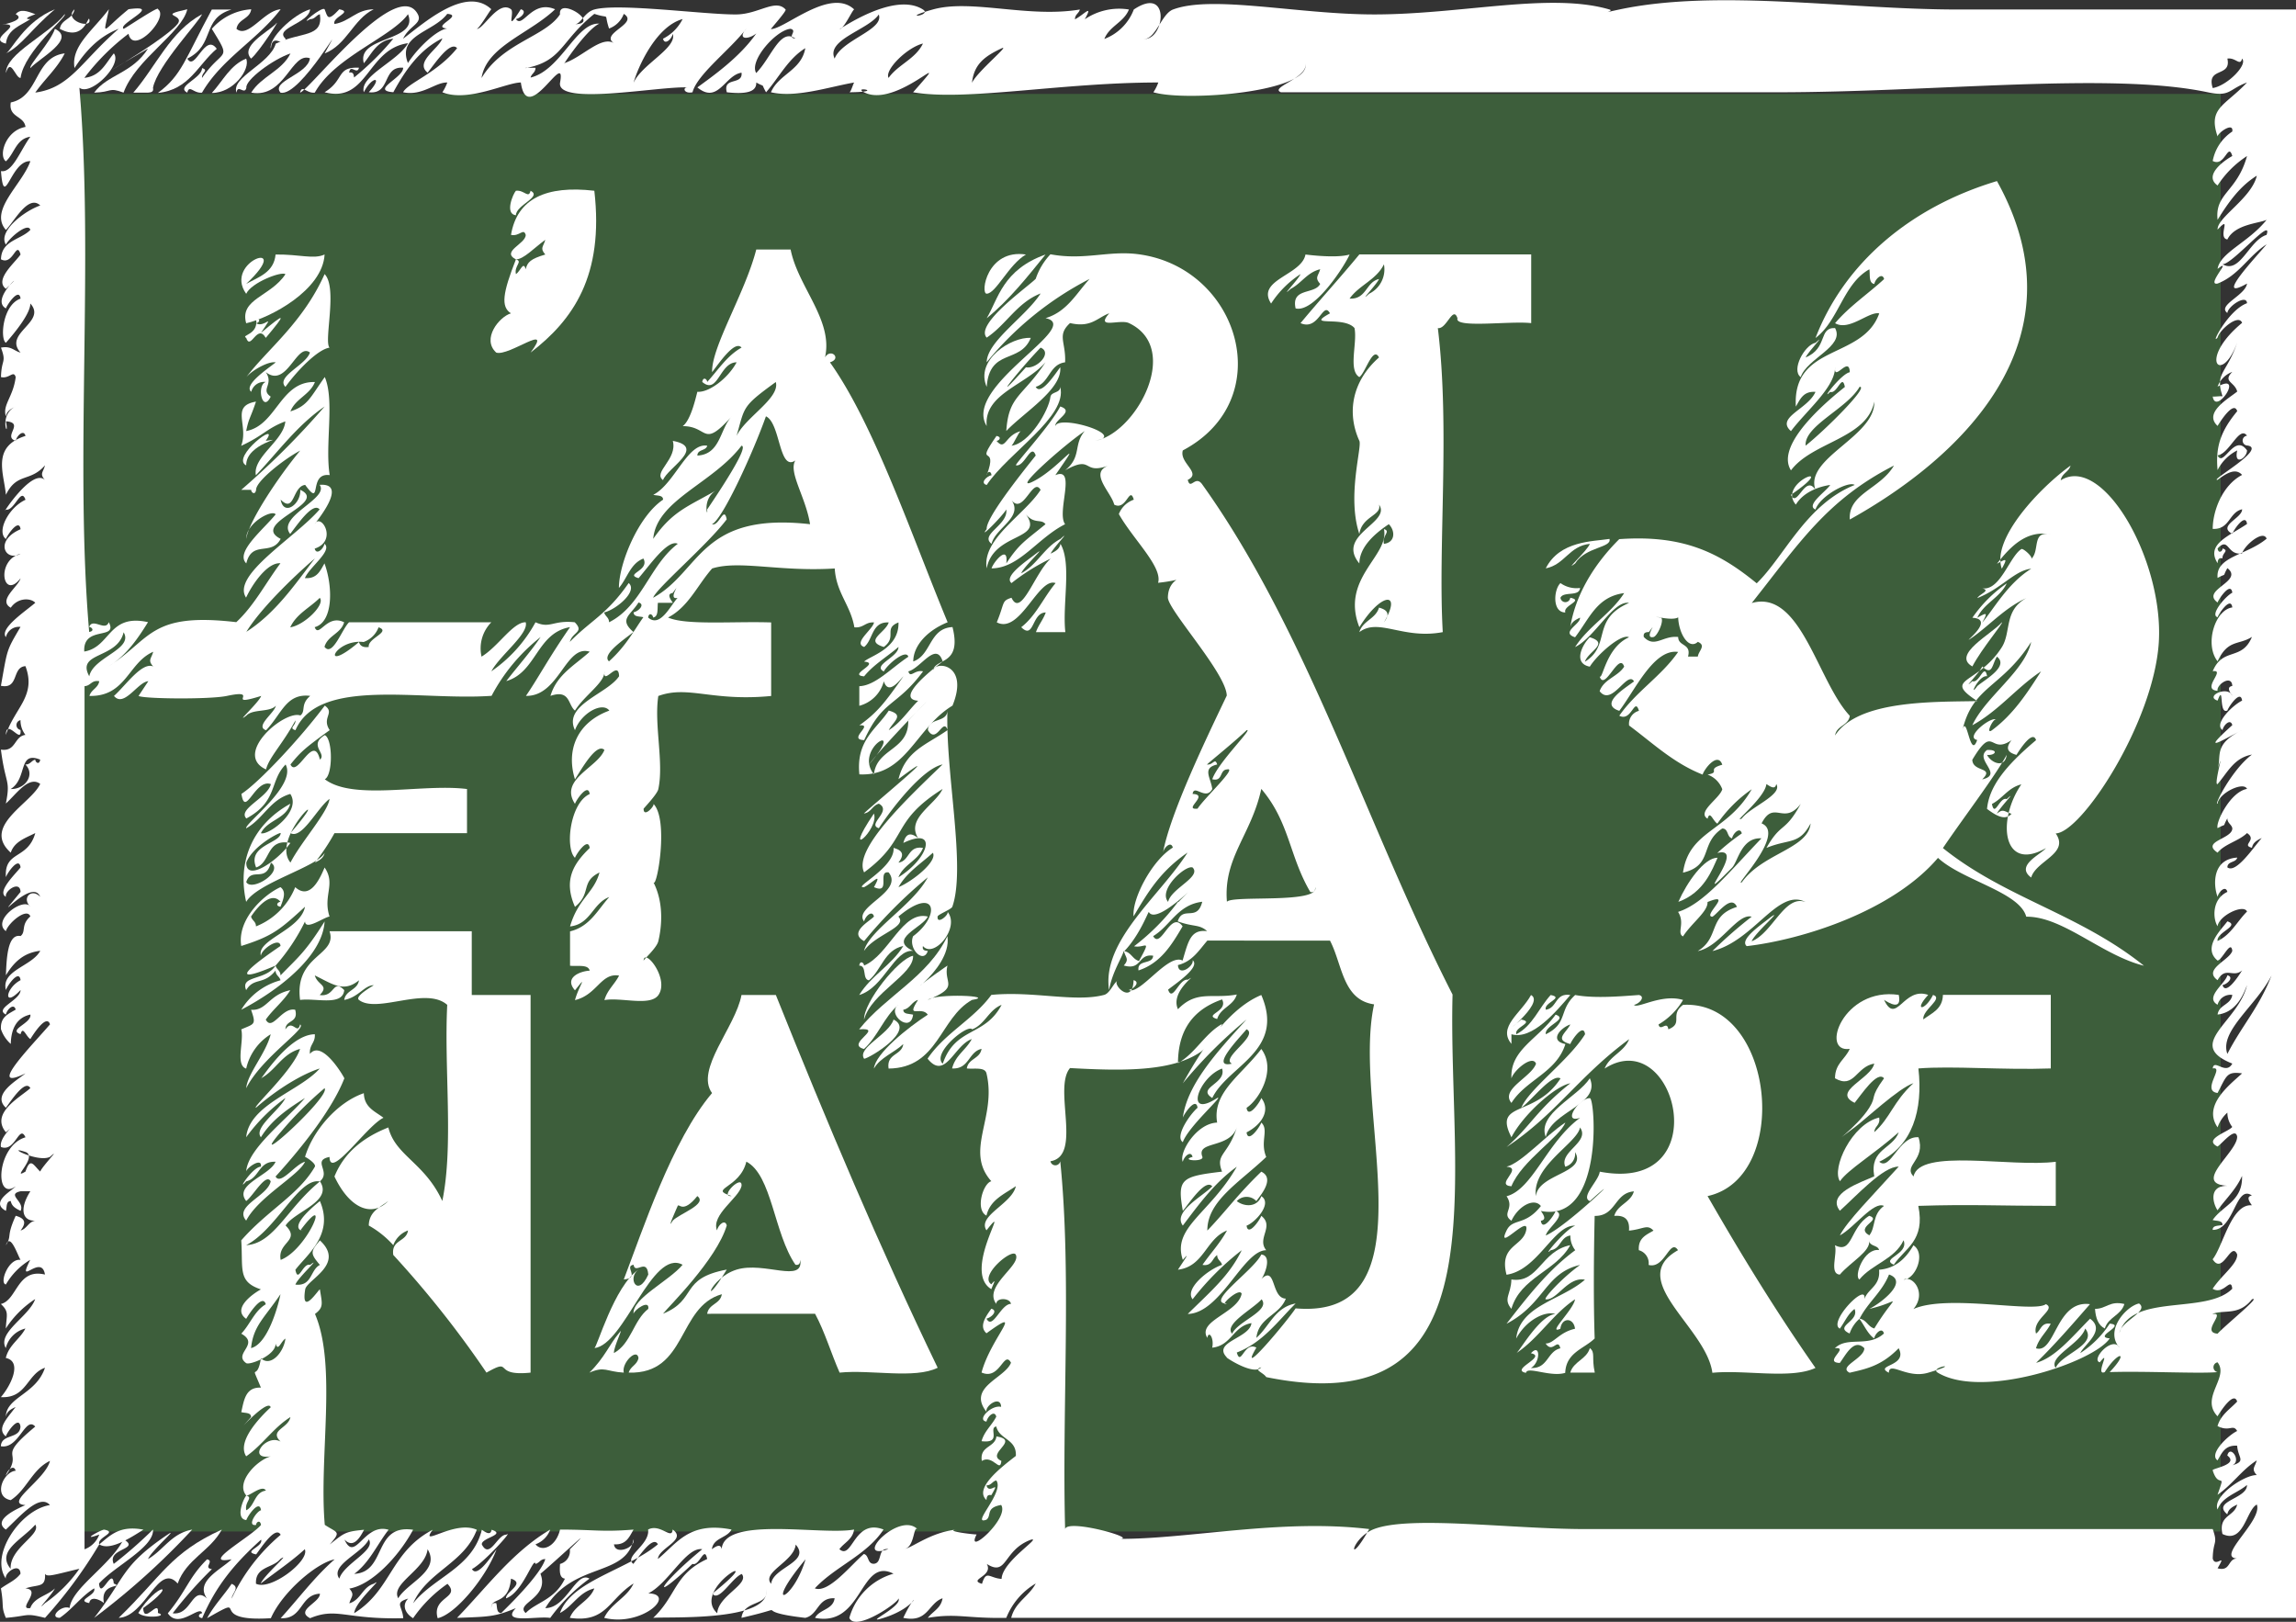
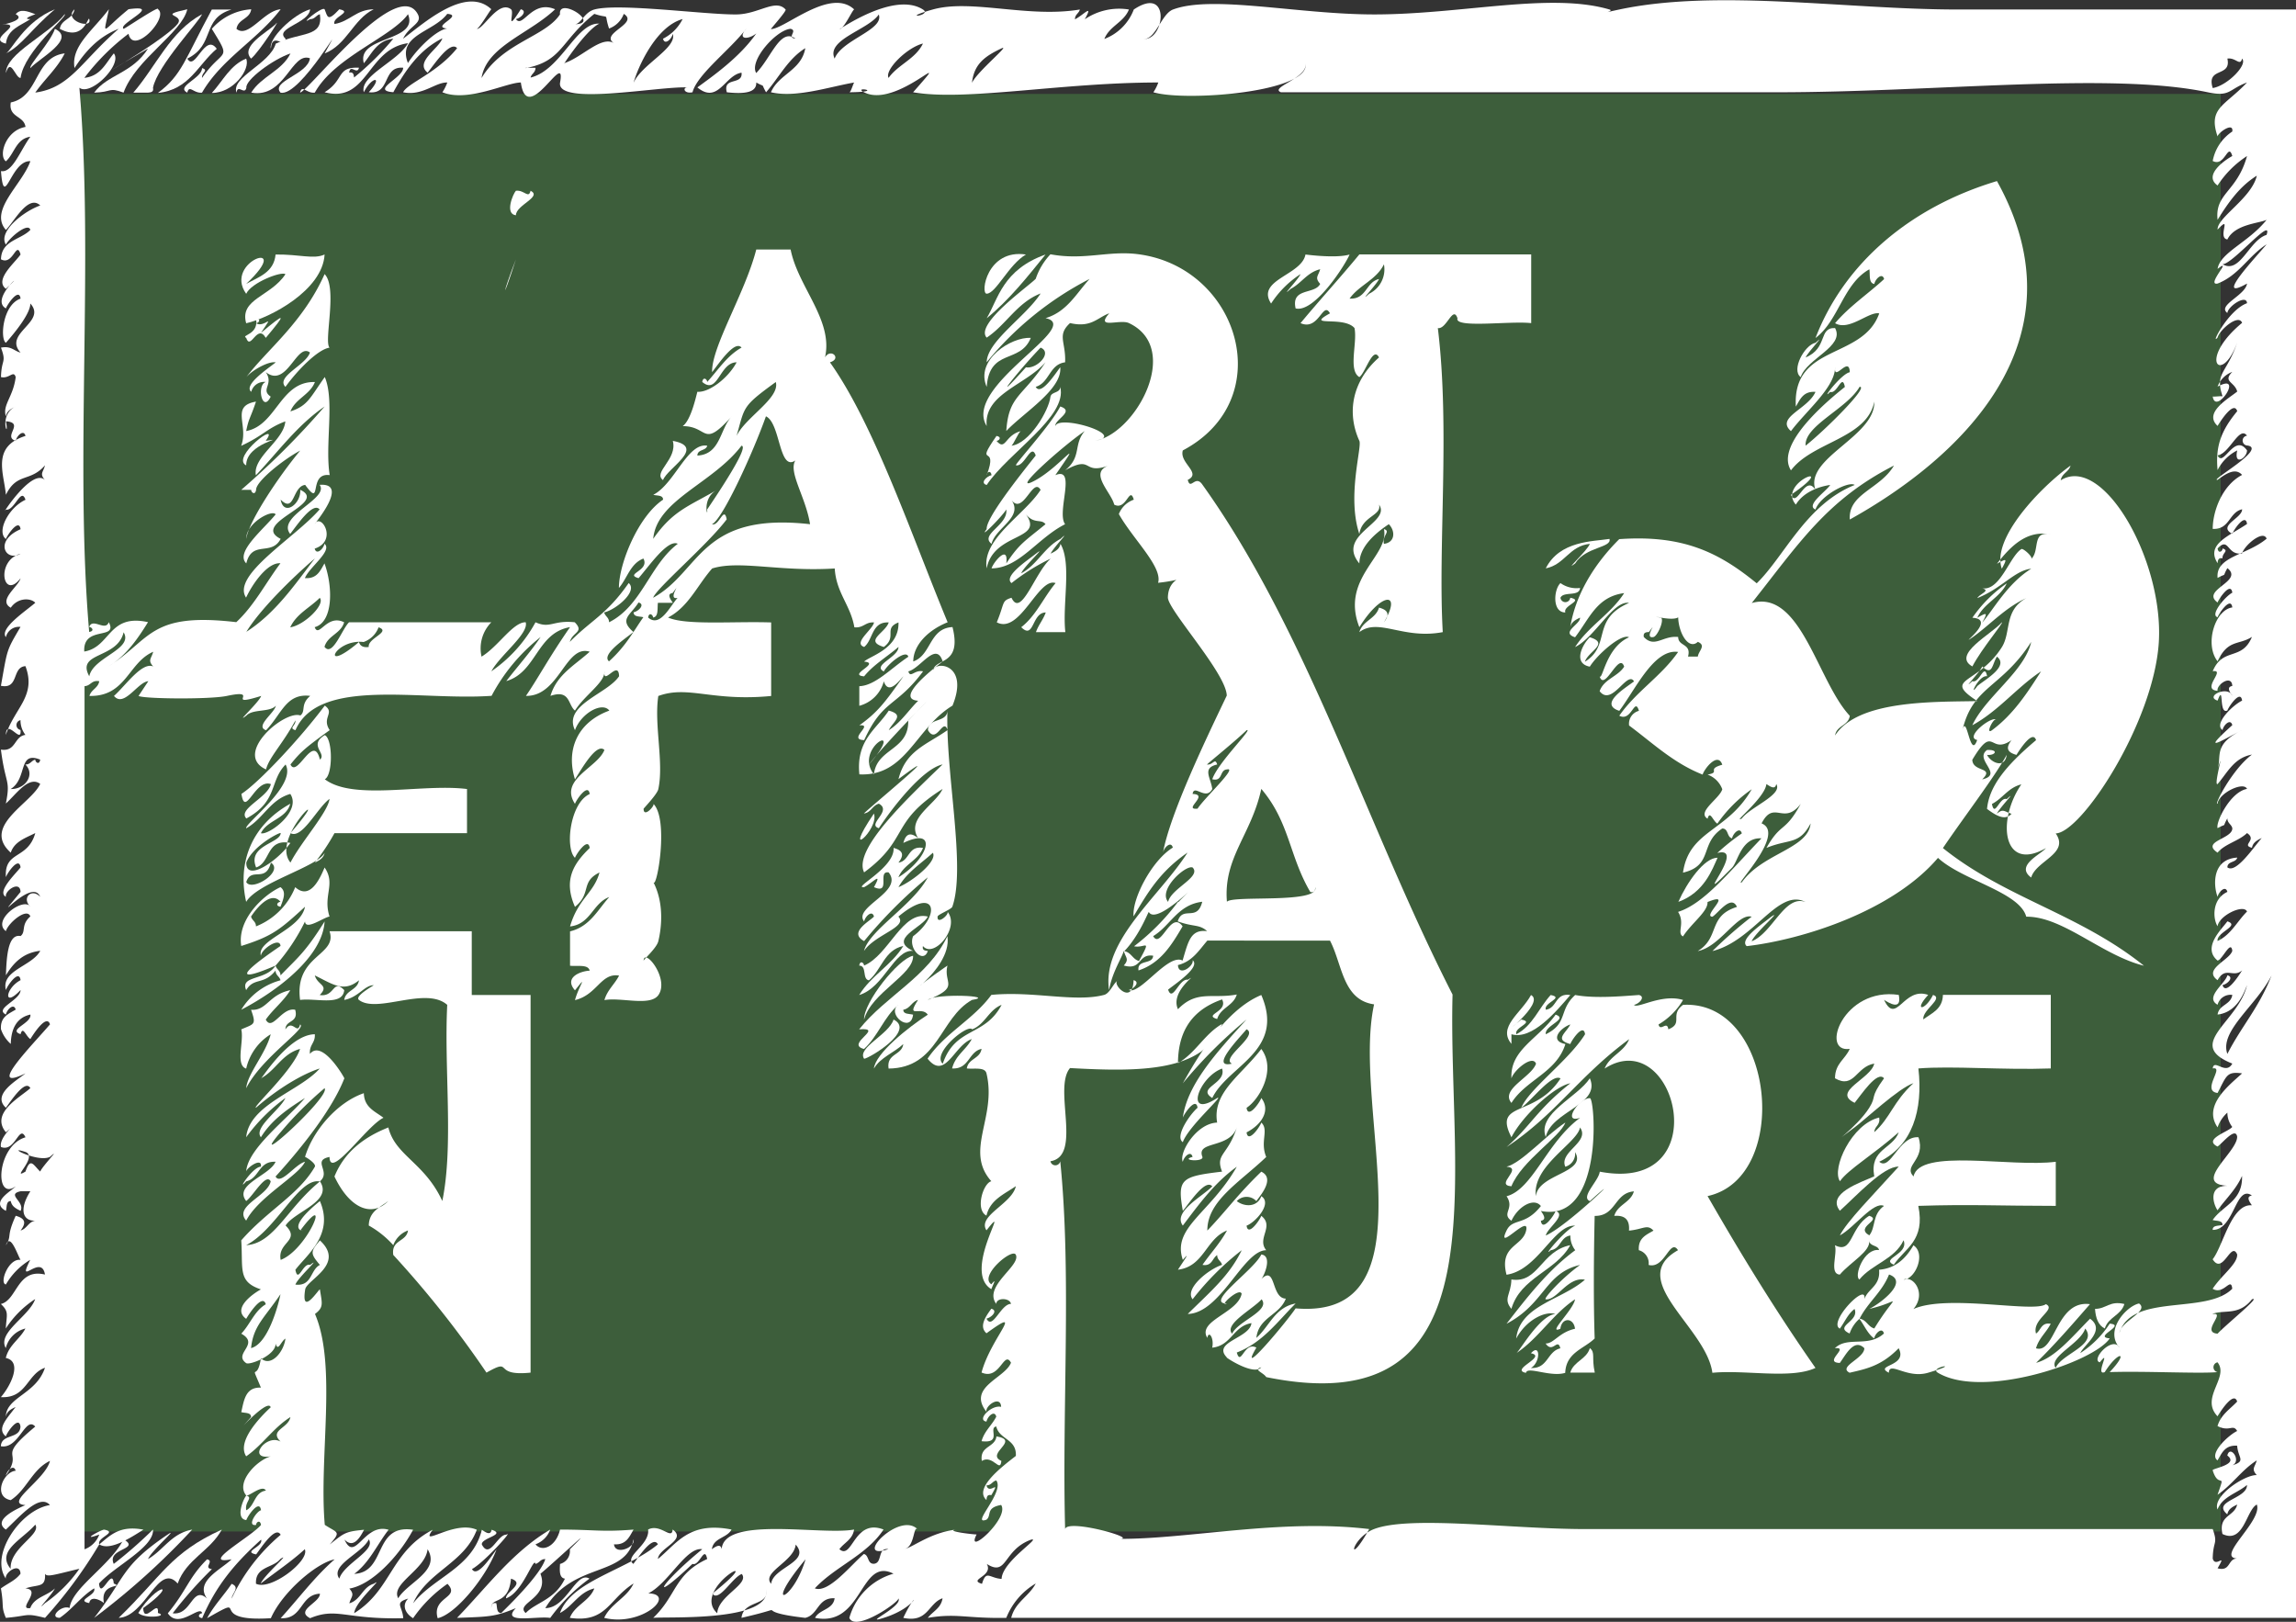
<svg xmlns="http://www.w3.org/2000/svg" id="Calque_1" data-name="Calque 1" viewBox="0 0 400.84 283.12">
  <rect x="0" y="0" width="400.84" height="283.12" fill="#333333" stroke="none" />
  <defs>
    <style>.cls-1{fill:#488a45;opacity:0.5;}.cls-2{fill:#fff;fill-rule:evenodd;}</style>
  </defs>
  <title>Logo AEN MID</title>
  <rect class="cls-1" x="14.03" y="16.4" width="373.66" height="250.95" />
  <path class="cls-2" d="M42.12,10c.77,1.83-2.2,6-6,6C38.06,13.89,39.31,11.14,42.12,10Z" transform="translate(0.86 0.23)" />
  <path class="cls-2" d="M179.1,58.75c-1.88,4.62-7.21,1.74-7.7,8.56C169.32,62.59,175.69,58.55,179.1,58.75Z" transform="translate(0.86 0.23)" />
  <path class="cls-2" d="M19.86,282.2c7.53-7.27,9-11.32,18-15.41-2,3.73-6.22,5.19-7.7,9.42C26.82,272.38,24.56,282,19.86,282.2Z" transform="translate(0.86 0.23)" />
  <path class="cls-2" d="M1.88,2.25c.77-.95,1.91-.6,3.42,0,2.87-.92-3.3.92-.86.85C2.75,4.26.46,4.83.17,7.38-3.17,6.61,3,4.23.17,4-2.74,4.48,4.28,3.48,1.88,2.25Z" transform="translate(0.86 0.23)" />
  <path class="cls-2" d="M8.73,1.39C4.5,4.93,3,7.69.17,9.1,1.15,8.61,3.38,3.53,8.73,1.39Z" transform="translate(0.86 0.23)" />
  <path class="cls-2" d="M10.44,2.25c.63.27-7.09,6.45-7.71,11.12C1.86,13.48,1,9.68.17,12.52.16,9.07,7.69,5.79,10.44,2.25Z" transform="translate(0.86 0.23)" />
  <path class="cls-2" d="M8.73,4.81c3.76,1.77-2.68,5.09-4.29,6.85C4.16,11.12,7.92,7.19,8.73,4.81Z" transform="translate(0.86 0.23)" />
  <path class="cls-2" d="M9.58,4.81c.25-1.74,2.32-1.68,2.57-3.42C10.06,3.32,15.33,5,14.72,3.1,14.51,2.43,13.9,7.1,9.58,4.81Z" transform="translate(0.86 0.23)" />
  <path class="cls-2" d="M13,15.09c2.56,29.68-.85,65.34,1.71,95,1-.16.47-.86,0-.86.58-1.7,2.84.85,3.42-.85,1.7,3.21-4.55.5-4.28,5.13,4.64-.78,4.18-6.67,11.13-5.13-1.86,3-3.84,5.85-6.85,7.7,7.46-4.78,7.18-9.47,22.26-7.7,3.12-2.88,5.14-6.86,7.71-10.28-2.29-.19-4.93,3.69-6,6-2.61-3.93,8.59-10.48,12.84-15.4-1.18-1.41-4,2.84-5.14,4.28-2.44-3.07,6.91-6.18,5.14-8.57,5.17-.4-.68,6.52-.86,6.85,1.09-2.06,4.1,2.93,0,4.28.3,1.2,1.51.08,1.71-.85,1.46,1.24-2.68,4.11-3.42,6,2.14.15,2.68-1.31,3.42-2.57,1.49,4.07,1.54,10.26-1.71,11.13.73,2,2.11-2.36,5.14-.85-.58,2-2.85,2.29-3.43,4.28,1.39,1.87,3.08-3.15,4.29-4.28H84.92a6.49,6.49,0,0,0-1.71,6c2.93-1.77,5.5-6.06,7.71-6,.57,2-4.49,5.76-6,8.56a24.71,24.71,0,0,0,7.71-8.56c2.59,1.17,3.06-.41,6.85,0,1.72,1.74-.38,1.68-.86,3.42,3.73-3.81,6.39-4.7,10.28-10.27,1.64,1.43-2.18,4.63-4.28,5.13.16.7.85.86.85,1.72,5.71-2.86,7.1-10,12-13.7-1.77-.87-5.08,4-6.85,6-2.53-.74,2-1.28.85-3.42-2.28.85-2.82,3.45-4.28,5.13,0-4.3,3.42-12.55,7.71-15.41,0-.83-1-.66-1.71-.85,3.71-1.89,6-9.18,9.42-8.57-.22.93-1.71.59-1.72,1.72,4.07-.22,3.91-4.66,6-6.85-5.18,5.76-4,1.7-8.57,1.71,1.44-1,2.33-5.15,2.57-6,2,.18,5.36-2.35,6.85-5.14-3,0-3.23,5.76-6,3.43.16-1,.86-.48.86,0,1.92-2.08,3.43-4.56,6-6-1.19-1.4-4,2.85-5.14,4.28-.12-4.41,5.76-13.79,7.71-21.4h6c1.28,6.53,7.49,12.34,6,18.83,1-1.7,3,.22.86.86,7.74,10.87,14.26,30.21,20.55,45.38-3.56,1.43-6,4.09-6,6.84,3.18-1.1,2.76-5.8,6.85-6,1.73,6.9-3.22,5.32-3.42,7.71.16-1.9,6.46-1.45,3.42,6-6.46,3.91-8.08,12.4-16.26,12-.6-6,3-7.88,5.13-11.13,2.87.77.75,1.91,0,3.42,2.11-1.32,3.41-3.44,5.14-5.14-4-.29,2-5.15,4.28-6.85-1.16-3.65-3.86,1.2-6,1.72.37,1.27,1.09-.34,2.57,0-4.69,6.3-7,4.83-10.28,12-3-.09,1.82-2.83-.85-2.57,3.21-2.3,4.48-4,7.7-8.56-.54.48-2.58,3.48-3.42.86a6,6,0,0,1-4.28,4.28v-3.42c2.79-.1,5.45-3.07,8.56-5.14-.39-1.42-3.69,1.37-4.28,2.57-2.1-1.07,2.56-2.49,2.56-4.28-2,1.73-4.34,3.07-6,5.13-3-.25,3-2.31,0-2.57,1-1,6.13-2.23,6-6.84-2.7,1.06-.16,2.49-2.56,4.28-3.54-1.07.32-2.49.85-4.28-3-.15-2.69,3-4.28,4.28-2-.68,1.47-3,1.72-4.28-1.54-.11-1.81,1-3.43.85-.67-3.89-3.17-6-3.43-10.27-9.61.61-16.67-1.49-21.4,0-2.55,2.87-4.13,6.71-7.7,8.56,3.11,1.39,11.35.64,18,.86v12.84c-10.36,1-14.48-1.91-19.7,0-.77,5,1,11.61,0,16.26-.19.9-2.57,3.36-2.57,3.43,0,1.67,2-.55,1.72-.86,2.73,2.8.58,14.85,0,13.7,2,3.92,1.32,8.34.85,10.28-.29,1.2-2.56,3.17-2.57,3.42.06-2.4,4.6,3.13,2.57,6-1.46,2-6.53.32-9.41.86.5-1.78,1.8-2.77,2.56-4.28-3.19-.53-3.8,3.35-7.7,4.28.67-2.48,2.4-4.72,0-1.71-2-2.26,1-3.36,2.57-3.43-.27-1.16-2.15-.71-3.43-.86v-6c3.45-.83,4.82-3.74,6.85-6-2.91,1.09-3.24,4.75-6.85,5.14,1.4-4.84,4.18-5.84,5.14-9.42-3.36,1.64-1.34,3.63-4.28,6-2.08-4.72-.22-7.57,2.57-10.27-.25-2-2.32,1-2.57,1.71-1.78-1.71-.84-9.63,2.57-11.13-.25-2-2.32.95-2.57,1.71-2.82-4.28,3.94-6.31,5.14-9.41-1.39-1.33-4,3.37-5.14,5.13-1.59-5.09.35-9.93,6-12-1.2-1.6-4.92.42-6,3.42-2.13-4.43,5.65-6.31,7.7-9.42-.09-3-2.83,1.82-2.56-.85.13,1.92-3.51,4.2-5.14,6.85-1.25-1-.82-3.75-4.28-2.57,1.11-3.75,4.32-5.39,6.85-7.71-4.22-1.34-5.3,7.82-11.13,7.71,2.07-3,4.08-6.8,7.7-12-5.83,1-5.83,7.87-11.13,9.42,2-2.6,4.17-5,6-7.7a32.19,32.19,0,0,0-8.57,10.27c-12.51.9-30.16-3.34-34.24,6-1.25-.38.08-.75,0-1.71-2.34,4.28-4.55,6.36-5.14,8.56-5.84-2.68,3.25-10.42,6-9.42,1-.77-.05-1.91,1.72-3.42-4.2-.5-4.94,3.1-7.71,6-2-.67,1.47-3,1.71-4.28-1.09,1.19-4,.52-5.13,1.71-2.16,1.65,2.14-2.24,2.57-3.42-6.71,2.08.21-1.32-6,0-2.95.63-14.53.52-15.41,0,0,0,1.7-2.57,1.71-2.57-1.82.09-4.24,4.69-6,2.57,2-1.78,4.89-6,6.85-5.14-1-1.12-.33-1.34,0-2.57-4.38,1.9-4.72,7.84-11.13,7.71.3-1.13,1.51-1.35,1.71-2.57-1.38-.24-1.47.81-2.57.86,0,48.67,0,109.23,0,150.68a4.32,4.32,0,0,0,2.57-2.57c-3.53,1.27.33-.86.86-.86,2.48.48-1.32,1.34-.86,2.57,1.9-1.53,3.48-3.37,7.71-2.57-2.38,1.51-5.87,3.75-7.71,2.57A80.83,80.83,0,0,1,7,282.2c-3.58-.89-2.64-.36-6.84,0-.86-2.09-.29-1.82-.86-5.14,1.14-.85,2.58-1.41,3.42-2.57-.09-2.09-2.83-.18-2.56.86-2.85-4.1,2.6-12.06,7.7-12.84-1.84-2.1-5.33,2.11-7.7,4.28-2.45-1.68,2-3.65,3.42-4.28-3.86-.22,3.47-4.39,4.28-7.71-3.1,1.46-4.07,5.07-6.85,6.85-3.14-.6-1.33-4.92.86-5.13-.31-1.2-1.51-.08-1.71.85,3.27-4.71-2-2.64,5.13-8.56-1.73-1.95-2.84,4-6,3.43.08-2.2,3.34-1.23,3.42-3.43-.25-2-2.31.95-2.56,1.71-1.64-1.35.18-3.06,1.71-5.13-.77.37-1.54.75-1.71,1.71.08-3.48,5.29-3.9,6.84-8.56-3.17,1.1-3.17,5.38-7.7,5.13,1.73-2,3.81-6.22.86-6.84.56-2.3,2.45-3.26,3.42-5.14a4.68,4.68,0,0,0-3.42,3.42c-1.55-2.72,4.11-5.55,5.13-8.56a17.34,17.34,0,0,0-5.13,5.14c.14-2.44.61-2.9-.86-4.28,2.87-.68,2.82-6.3,7.7-5.14-.61-3.79-5.06,2.41-2.57-2.57A12,12,0,0,0,.17,224c-1.2-.17.44-4.62,2.56-4.29-.5-.76-1.8-4.88-2.56-2.56,1.11-1.77,0-1.36,1.71-5.14,1.78.48,1.81,1.33.85,2.57,1.13-.31,1.35-1.51,2.57-1.72-2.23.1-2.85-2-.86-5.13H2.73c-2.56.56.82,1.83,0,3.42-.76-.38-1.53-.75-1.71-1.71-.83,0-.66,1-.85,1.71-2.82-1.51,1-3.47,1.71-4.28-3.8,2.71-3.31-7.12,1.71-8.56C2.49,195.91,1.82,201-.69,200c-.42-1.67,2.95-4.38.86-2.57-2.76-3.36,2.45-6.07,4.27-7.7-.88-1.65-3.39,2.24-4.27,3.42-2.55-2.32,2-4.82,3.42-6-7.12,3.44,1.32-5.08,4.28-8.56-.58-1.87-2.85,1.62-3.43,2.57-.79-.49-1.29-2.38-1.71-.86-2.32-.77,2-1.91,1.71-3.42-2.32.52-3.35,2.35-3.42,5.13a6,6,0,0,1-1.71-2.57c-.15-2.14,1.31-2.67,2.57-3.42-.31-1.2-1.51-.07-1.71.86-2.1-1.07,2.56-2.49,2.56-4.28-3.08,3.26-2.67-.33,0-1.72-.25-2-2.31.95-2.56,1.72-.87-3.46,4.57-4.14,6-6.85-3.06.36-4.7,2.15-6,4.28.12-2.72.23-7.32,2.56-6.85,1-.78,0-1.92,1.71-3.43-.59-1.63-3.89,1.16-4.27,2.57-2.52-1.88,3.06-6,4.27-4.28-1.58-1.49.23-3.3,1.72-1.71-1.44-3.7-9.33,6.33-3.43-.86-.09-2.09-2.83-.18-2.56.86-1.64-.87,1.68-4,2.56-5.14-.25-2-2.31.95-2.56,1.71-.31-4.69,3.81-3,5.13-7.7-1.7.86-3.66,1.48-4.28,3.42-5.14-4.62,3.56-8.55,5.14-12-2-1.55-4.35,2-6,3.42.86-4.26-.07-3.19-.86-9.41,2.69.4,2.26-2.31,4.28-2.57a4.1,4.1,0,0,1-.86-2.57.87.87,0,0,0,0,1.71c.26,2.68-2.47-2.18-2.56.86,1.54-4.72,5.38-6.8,3.42-12-2.41.16-1.07,4.07-4.28,3.43,1.16-6.47.9-6,3.42-10.28A2.33,2.33,0,0,0,.17,111C-1,109.5,3.6,106.46,5.3,105c-.71-.82-3-1-4.28.86-2.32-1.29,1.36-3.7,1.71-5.14-3.11,4-4.37-3.15,0-4.28-2.65,1.49-4.66-2.28,0-4.28-.25-2-2.31,1-2.56,1.71-1.7-1.32.52-5.53,3.42-6.85-.77-2.32-1.92,2-3.42,1.72C-1,90.37,4.71,81.28,7,83.58,6,82.45,6.68,82.23,7,81,4.37,84,2.09,82.21.17,86.15c-.32-3.71-2.58-8.41,3.42-10.28-.3-1.2-1.51-.07-1.71.86C-.47,76,3.55,73.58.17,73.31c.7,3.68-1.5-1.11,1.71-2.57-.77.38-1.54.75-1.71,1.71-.64-2,1.28-3.38,1.71-6.85-.38-1.27-1.1.34-2.57,0,.08-3.2,1-2.44,0-5.14,1.79-.36,2.27.59,3.42.86C-.37,57.94,7.39,56,4.44,52.76c0,1.65-2.36,4.68-4.27,6.85C-.87,59-.44,53,2.73,51.9c-.25-2-2.31,1-2.56,1.71-3-1.68,4.32-7.42,0-3.42-2.08-1.58,1.63-4.59,2.56-6-.74-2.53-1.28,2-3.42.85.08-3.34,3.46-3.39,5.13-5.14C4.06,38.5.76,41.29.17,42.48c-1.44-2.32,3.21-5.88,6-6.84-2.08-2-4.56,2.81-6,4.27-3-3.41,2.84-7.92,4.27-12C1,27.7-.14,36.68-.69,29.64c2,.37,3.39-3.65,5.13-6C1.94,24,1.67,26.58.17,27.93c-1.35-.95-.06-5.4,3.42-6-.26-2-3-1.6-2.57-4.28,5-1,4.08-7.91,9.42-8.56-1.34,2.65-3.5,4.49-5.14,6.84,6.11-.83,8-5.43,14.56-11.13-3.5,1.36-5.81,3.9-7.71,6.85-.64-3.82,3.08-6.42,6-10.27-1,5.06-1.41,3.94,3.43,0,6.19-.87-2,2.6-.86,3.42.09.07,6.33-4.16,6-3.42,2,1.4-4.34,8.19-5.14,4.28a39.33,39.33,0,0,0-7.71,7.7c2.84-.3,3.72-2.56,5.14-4.27C20.57,11,15,16.61,13,15.09Zm29.11,95c5.05-3.22,8.42-8.13,12-12.84C50.12,100.68,44.47,106.23,42.12,110.12Zm67.63,0c-1.43,1.18-5.68,3.95-4.28,5.13,3-2.68,4.45-5.55,6-7.7-.66-.19-1.68,0-1.71-.86.93-.2,2.06-1.41.86-1.71C109.18,107.24,107.12,107.86,109.75,110.12ZM7,274.49c.14,2.52-1.19,1.81-3.42,2.57,3,.24-1.55,3.8.85,3.43.68-1.9,3-2.14,4.29-3.43C8.35,278,5,281.51,7,279.63a23.56,23.56,0,0,0,6-6C8.59,274.68,7.31,275.15,7,274.49ZM5.3,265.93C3,268.57-1.58,270.52,1,273.64.8,270,6.41,267.66,5.3,265.93Zm0-133.55c0,.47.7,1,.86,0C2.22,130.8,4,135.66,1,137.51c2.57.07,4.34-2.51,2.57-4.28C4.45,133.24,4.61,132.54,5.3,132.38ZM134.58,66.46c-6,4.35-5.37,4.3-6.85,9.41C129.31,72.58,135.36,69.26,134.58,66.46ZM138,80.15c-2.9,2-2.58-6.52-5.14-7.7-2.19,6.16-7.55,18-9.42,18.83,1.23.46,2.09-3.33,2.57-.85-3.34,4.45-12.34,12.08-12.84,13.69,8.35-4.61,8.16-15,27.39-12.84C139.83,86.56,136.72,82.18,138,80.15Zm-24.83,13.7c3.48-5,6.22-5.68,11.13-8.56-2.79,1.52-1.48,5.25-1.71,3.43,2.44-3.61,7.36-11.06,6-11.14C123.57,84.19,113.75,87.06,113.18,93.85ZM116.6,105H114c-.13,1,.15,2.43-.85,2.57,0-.47-.7-1-.86,0,2.07,1.82,3.79-1.91,5.14-3.43-1.94.46,1-3.33-.86-.85C115.57,103.45,116.08,104.22,116.6,105Zm-66.78,4.28c2.51-.39,6.17-4.05,5.14-5.14C53.26,105.85,50.91,106.92,49.82,109.26Zm12.84,2.57c-5.22-.62-7.74,5.85-.85,0,.19.67.72,1,1.71.86-.25-1.51,4-2.65,1.71-3.43A4.32,4.32,0,0,1,62.66,111.83Zm-47.94,6c.65-3.37,7.79-4.73,6-7.7C19.61,114.86,12.38,113.54,14.72,117.82ZM3.59,200.87c2.24.82-2.66,5,0,3.42.86-2.6,1.41-1.09,2.57,0,.37-.94,3.78-4.44,1.71-2.57C5.74,202.8-.19,199.64,3.59,200.87ZM157.7,125.53c9.06-9.24-4,3.86-6.85,7.7,6.92-8-2.84-2.93.86,1.72C152.22,130.33,157.85,130.81,157.7,125.53Z" transform="translate(0.86 0.23)" />
  <path class="cls-2" d="M19,272.78a76.67,76.67,0,0,0,6.85-6c.23,3.11-6.71,6.4-9.42,9.42.25,3,2.32-3,2.57,0,1.95.84-2.46-.29-1.71,3.42-.69-.59-2.35-1.33-2.57,0-2.48-.48,1.31-1.33.86-2.57-2.3,1.42-3.79,3.63-6,5.14-2,0,.32-2.33,1.71-1.71.39-3.51,7.21-7.5,9.42-12C23.81,270.31,17.73,270,19,272.78Z" transform="translate(0.86 0.23)" />
  <path class="cls-2" d="M28.42,267.65c2.1-1.41-2.88,2.84-3.43,4.28,2.72-1.57,4.08-4.49,7.71-5.14A127.36,127.36,0,0,1,15.58,282.2C21.15,275.1,20.14,273.25,28.42,267.65Z" transform="translate(0.86 0.23)" />
  <path class="cls-2" d="M49,133.23c-2.85,2.89-1.29,6.42-6.85,9.42-1.58-1.64,3.74-3.63,4.28-6-2.77-1-4.48,6-5.14,1.71,3-1.93,10.22-9.63,14.55-15.41,1.84,1.28-.61,2.09.86,4.28-4.13,3-5,3.68-6.85,6,1.18,2.47,4-5.63,5.14-.85,1.27-1.07-2.08-2.49.85-4.28,1.42.65,1.42,7.05,0,7.7,5,3.8,17,.72,24.83,1.71v7.71H57.53a35.91,35.91,0,0,1-3.43,5.14c.76-.38,1.53-.76,1.71-1.72-1.1,2.39-11.78,5.25-13.69,8.57-1.53-6.65.77-13.27,7.7-17.13-.75,2.68-4,2.81-5.13,5.14,1.21.47,7.18-3.78,5.13-6.85-3.53,1-4.75,4.38-7.7,6C41.78,143.56,51,136.89,49,133.23Zm-6.85,20.55c1,1.68,6.64-1.91,4.28-3.42C45.51,154,43,151,42.12,153.78Zm1.71-2.57c-1.61-3.87,4.22-4.21,4.28-6,0-.27-4.84,2.16-6,5.14-.08,3.49,5.43-.24,7.7-3.43C45.56,146.1,46.43,150.39,43.83,151.21Zm12.84-12c-2.17,1.57-4.82,7.12-6.85,6,8.48-9.88-3.71.64,0,5.14C51.68,146.77,56.41,141.55,56.67,139.23Z" transform="translate(0.86 0.23)" />
  <path class="cls-2" d="M47.25,168.33c-5.92,2.55-7.6,2.33.86-3.42-.08-1.63-3.34.53-3.42,1.71-.8-2.82,6.91-4.47,7.7-8.56-4.37,4-5.68,5.13-11.13,6.85-.76-4.69,4-9,6.85-10.27,1,.77.59,1.91,0,3.42-1-.16-.48-.86,0-.85-1.41-1.76-3.63.3-5.14,2.56.17.7.86.86.86,1.72a12.23,12.23,0,0,0,6.85-6.85c2.57,2.32,4.28-1.42,5.13-3.43,2,2.92-.34,4.87.86,8.56-1.09.18-4.19,2.49-4.28.86a34.38,34.38,0,0,1-5.14,7.7c.17.7.86.86.86,1.72,3-3.11,4.31-4,7.7-9.42-.36,6.21-8.35,12.18-14.55,15.41a11.5,11.5,0,0,1,6.85-5.14c-.16-.69-.86-.85-.86-1.71-2.07,2.62-3.78,1.14-5.13,3.43C41,170,45.55,171,47.25,168.33Z" transform="translate(0.86 0.23)" />
  <path class="cls-2" d="M54.1,180.32c.11,1.54-1,1.81-.85,3.43,2.24-2.76,6.42,4.86,6,4.28-2,5.15-7.07,11.71-12,17.12.86,1.62,3.46-2.18,5.14-2.57-1.07,2.38-8.13,6.13-10.27,10.27-2.22-2.55,3.73-4.22,4.28-6.85-.82-1.58-3.08,2.57-4.28,3.43-2.24-2.86,4.1-4.43,5.13-6.85-3-.15-2.81,2.89-5.13,3.42-1.81,2.1,1.12-2.56,2.57-2.56.26-1.74-2.48.17-2.57.85.25-4,7-9,10.27-12.84-3,1.87-5.86,3.85-7.7,6.85-1.33-1.66,3.26-4.69,4.28-6.85a30.7,30.7,0,0,0-6.85,6.85c.53-5.7,9.38-8.07,12.84-12-2.91.91-7.22,3.43-11.13,6.85-.68-.06,6.46-6.49,7.7-10.27-3.15.84-4.24,3.75-6.84,5.14C44.47,188.7,49.41,180.38,54.1,180.32Zm-6,17.12c-6.27,7.33,8.9-6.33,7.7-7.7A65.49,65.49,0,0,0,48.11,197.44Z" transform="translate(0.86 0.23)" />
  <path class="cls-2" d="M42.12,217.14C47,216.85,49.24,210.68,55,206c2.32,3.51-4.43,5.25-6,7.71,2.69,2.68-1.46,2.89-.86,6,4.76-1.81,9.07-12.71,3.42-5.13,1.95.05-3.79.73,3.43-5.14,2.54,5.9-2.37,9.43-4.28,12,.48,2.48,1.33-1.31,2.57-.85,2.15-1.65-2.15,2.24-2.57,3.43,2.93.35,2.57-2.57,4.28-3.43-1.69-2-1.69-2.29,0-4.28,4.51,4.16-2.3,6.86-2.57,8.56-.79,5,2.52-.3,2.57,0,.38,2.47.71,3.1-.86,4.28,3.87,9,.67,25,1.71,36.81,2.21,1.47,2.93,1.06.86,3.43,2.62-2.07,2.68-2.24,6-2.57-.77,1.49-1.91,3.3-3.42,1.71,1.87,4.18,3.41-3,7.7-1.71-2,2.57-3.36,5.77-6,7.7,5.71-.27,3.25-8.73,10.28-7.7-2.52,4.68-7.2,9.61-11.13,10.27,1,1.13.33,1.35,0,2.57,2-.58,2.29-2.84,4.28-3.42,2-1.33-3.28,3.08-3.43,5.14,6.54-4.05,6.29-10.66,13.7-14.56-2.43,3.31,3.7-1.77,7.7,0-2.15,5.84-8.67,7.31-11.12,12.84,3.66-4.61,10.37-6.18,12-12.84.76.53,1.53,1,1.71,0,2.65.86-1.85,1.41-1.71,2.57,1.38,2.67,2.71-1.76,4.28-1.71,1.39-1-3.92,4.9-6,6,.88,1.65,3.39-2.25,4.28-3.42-1.83,4.9-7.17,11.34-10.27,12-1.1-3.77,4.09-3.51,1.71-6a23.52,23.52,0,0,0-6,6c-1.39-.84-2-2.28-.86-3.42-2.49.74-1,1.28-.86,3.42-10.18.25-11.54-1.95-16.26,0-2.68-1.38,1.75-2.71,1.71-4.28-3.52.19-2.93,4.49-6.85,4.28,3.13-3.43,5.92-7.21,9.42-10.27-3.13.6-9.13,5.7-11.13,10.27-11.73.74-3.18-4.55-11.13,0,1.2-2.22,2.89-3.95,4.28-6,1.52.63.12,1.56,0,2.57a32.79,32.79,0,0,1,8.56-11.13c-.89-1.66-3.39,2.24-4.28,3.42-2.48-.48,1.31-1.33.86-2.57-4.93,4.41-8,8.37-10.28,13.7-1-.16-.48-.86,0-.85-.35-1.59-4.07,2.89-6,0,3.31-4,3.59-6.18,6.85-9.42,1.34.3-.75,1.51.85,1.71a73,73,0,0,0-6.85,7.71c3.31.44,3.38-4.94,6-2.57-2.21-3,2.5-5.1,4.28-6.85-5.72,1.06,3.36-3.89,5.14-6-.17-1-.87-.47-.86,0-1.74.27.17-2.47.86-2.56-.26-2-2.32.95-2.57,1.71-2-.22-.5-3.76,0-4.28,1.27.37-.34,1.09,0,2.57,1.5-.78,1.41-3.16,3.42-3.43-.58-1.12-2.84.95-3.42.86-1.94-2.27,1.8-6.16,4.28-6.85-4.26.7-.86-4,1.71-2.57-2.07-2,1.34-2.29,1.71-4.28C46.88,249,45,252,42.12,254c-1.68-2.58,2.35-6.76,4.28-8.56-.53-1.84-7.51,6.3-3.43,1.71,0-.83-1-.67-1.71-.86.48-2.08.73-4.4,3.43-4.28-2-4.85-.66-.72,0-5.13,1.71,1.61,4-1.06,4.28-3.43-.8.49-1.3,2.38-1.72.86.1,2.05-4.55,3.83-5.13,3.42-2.37-1.66,2.48-3.28-.86-5.14,1.53-1.6,2.32-4,4.28-5.13C45,225.54,42.7,229,42.12,230c-2.54-1.78,1.22-4.42,2.57-5.14-4.06-1.35-3.1-3.49-3.43-8.56,4.66-5.32,10-7.94,12.84-12.84.33-.56-1.68-1.8-1.71-1.72,1.33-4.5,5.57-9.53,10.27-11.13.06,2.51,2,3.19,3.43,4.29-2.91,1.37-9.38,10.94-9.42,6.84-3.16.63.37,2.58-1.71,4.28C51.32,205.3,47.46,214.37,42.12,217.14Zm16.26,58.21c.82-2.64,6.45-4.92,5.14-6.85C62.44,270.88,56.69,273,58.38,275.35ZM48.11,225.7c-2.88,4.24-4.74,5.53-5.14,9.41C45.86,234.4,47.67,227.89,48.11,225.7Zm25.68,44.52c-.4,3.61-6.5,6-5.13,8.56C70.23,276.06,76.11,274,73.79,270.22Zm-30,6c2.53,1.35,9.48-4,8.56-6-2.38,2.18-5.13,4-7.7,6,.55-1.44,5.52-5.68,3.42-4.28C46.84,273.51,43.68,273.21,43.83,276.21Z" transform="translate(0.86 0.23)" />
  <path class="cls-2" d="M92.63,269.36c1.17,1.45,3.6.36,4.28-2.57,6.08,0,7.25.45,12.84,0-.74,1.25-1.28,2.72-3.42,2.57.23,2,3.79.52,3.42-.86-1.4,6.68-10.52,3.86-15.41,12,3.75,0,5.38-6.57,7.71-5.14a30.7,30.7,0,0,0-6.85,6.85c-2.31-.37-8.73,1.13-6-1.71C85.59,282,84.66,282,78.93,282.2c5.2-5.36,9.64-11.48,16.27-15.41A4.32,4.32,0,0,1,92.63,269.36Zm5.14,6c-1-.14-.93-1.35-.86-2.57a2.32,2.32,0,0,0,1.71-2.56c5.61-5.54-2.94,2.49-5.13,4.27,1.67,4.29-4.51,5.14-2.57,6.86C92.68,279.49,96,279.08,97.77,275.35Zm-5.14-2.57c-.28-1.47-2.21,5-5.14,6-.13-1.14,3.48-2.59.86-3.43-.42,4.71-3.62,3.16-3.43,5.14,0-.52.13-1,.86-.86.19.67,0,1.69.86,1.72,3.62-3.52,7.08-7.36,7.7-9.42C93.48,271.92,93.32,272.62,92.63,272.78Z" transform="translate(0.86 0.23)" />
  <path class="cls-2" d="M114,269.36c-.88-1.65-3.39,2.24-4.28,3.42-1.76-1.26,2.91-3.31,2.57-6,2.13-1.11,4.16,1.91,4.28,0,2.59,1.82-2.45,3.19-2.57,5.14,3.31-2.69,5.4-6.6,12.85-5.14-.78,1.51-3.16,1.42-3.43,3.43.76-.53,1.53-1,1.71,0,.41-5.86,17.48-2.37,23.12-3.43-.26,1.74-1.72,2.28-2.57,3.43,2.3,2,2.52-5.44,7.71-3.43-2.94,4.48-8.42,6.43-12,10.27,2.37.91,6.24-4,8.56-6,.93.21.58,1.7,1.72,1.71,1.61-.09.59-2.83,2.56-2.56-6.44,2.19,1.93-6.79,5.14-3.43-.85-.89-.45,3.37-2.57,3.43,1.39,0,4.57-2.92,9.42-3.43-2.56.27,3.38.94,3.42.86-2.07,4.1,5.82-2.85,4.28-5.14-2.77.5-1.6,1.8-2.56,2.57-2.88,1.06,3.23-4.83,1.71-6.85-.7.16-.85.86-1.71.86.47,1.78,2.57-1.28.85,1.71-.73-.16-.81.33-.85.85-2.23-2,2.47-5.65,5.13-7.7.16-3-2.89-2.82-3.42-5.14-1.47.26,1.11,3-2.57,2.57.5-1.78,1.8-2.77,2.57-4.28-.3-1.2-1.51-.07-1.71.86-1.81-.27.9-3,2.56-2.57-.09-2.1-2.83-.19-2.56.85-3.42-4.31,3.25-5.84,4.28-8.56-1.24-2.27-1.92,3.15-5.14,1.71,1.63-6.09,7.83-11.9.86-6.85-1.18-1.06-.49-2.49.85-4.28,1.2.31.08,1.51-.85,1.72,1.06,2.09,2.49-2.57,4.28-2.57-.2-1.09-2.56-1.12-2.57,0-2.33-3.07,4.31-6.65,3.42-8.56-.55-1.32-6.5,3.69-4.28,5.14,1-1.21.34-.08,0,.85-5.24-3.12,3.8-16.13-.85-10.27-1.65-2.54,4.48-4.62,5.13-7.71-2,1.39-4.49,2.36-5.13,5.14-2-1-.6-5.65.85-6-4.77-5.34,1-11.13-.85-18.83-.28-1.16-2.14-.71-3.43-.86.25-1.74,2.32-1.68,2.57-3.42-2.32.53-2.13,3.58-5.14,3.42.56-2.29,2.46-3.25,3.43-5.13-3.09,1.09-4.62,7.29-7.71,3.42,3-4.46,8-6.84,11.13-11.13,7.32-.71,14.64,1.34,19.69,0,1.11-.29,1.77-2.45,2.57-2.57-1.69.25,2.43,4.76,2.57,0,1.2.31.08,1.51-.85,1.72,2,.88,6.89-6.49,9.41-5.14,1-3.39,1.4-5.48,4.28-5.14-1.38-1.25-2.35-.68-5.13-1.71.88-2.82,3.39.17,4.28-3.42-4.32.53-5.53,4.17-8.57,6,1.36,2.4,3.07-4.62,5.14-1.71-1.9,3.23-3.83,6.43-7.7,7.7-.27-2,2.47-.95,2.56-2.57-2.69-.41-1.93,2.63-5.13,1.71,1-1.12.33-1.34,0-2.56-.28,1.15-2,3.63-2.57,6.85-1.3-8.64,8.85-16.37,13.7-24-4.88,3.36-7,7.07-9.42,11.13-.28-3.15,3.27-9.84,6.85-12-.3-1.2-1.51-.07-1.71.85,1.28-6.9,7.56-19.92,11.13-27.39-.09-3.9-10.31-15-10.28-17.13.07-3.92,4.17-3.2-1.71-2.56.82-2.77-4.38-7.61-6.85-12A4.35,4.35,0,0,1,197.08,87c-.74-2.53-1.28,2-3.42.86-.5-2.15-4.57-5.64-.86-6.85-4.89,1.77-2.67-1.92-7.71.86,2.95-2.36,1.39-4.5,3.43-6.85-4.07,2.76-13.64,11.37-8.56,8.56,4.41-2.45,8.73-8.53,3.42-.86,3.8-1.6.15,6.51,1.71,8.56-4.84,2.44-8,7.68-12.84,7.71.27-1,3-4.36,2.57-.86,2.28-3.48,3.3-3.93,6.85-6.85-.77-1-1.92.06-3.42-1.71,3.31,4.58-5.64,3.1-6.85,9.42-.85-5.14,6.62-9.35,9.41-13.7-1.35-2.4-3.06,4.62-5.13,1.71,2.23,3.07-2.74,4.86-3.43,7.71-2.13-1.64,2.94-3.28,2.57-6-.64,1.14-5,5.51-3.42,3.42-.17-1.82,5.49-9,8.56-12.84-.78-2.32-1.92,2-3.43,1.71-.52.1,6-6.92,7.71-10.27,2.62.84-1,2.28-.86,3.42.66-2.11,12.91,1.73,6.85,2.57,7-1,15.44-16.09,6-20.55-1.57-.74-5.95,1.16-3.43-1.71-2.1.76-3.14,2.57-6.85,1.71-2.34,2.14-.7,3.3-.86,6.85-2.77.36-2.71,3.56-5.13,4.28.88,1.65,3.39-2.24,4.28-3.42.39,3.83-6.36,7.9-9.42,11.13.42-6.24,2.78-5.86,6.85-12-3.48,4-10.8,5.53-10.27,11.13-4.3-6.92,17.07-17.42,10.27-18.83,3.75-1.11,5.38-4.32,7.7-6.85A56.74,56.74,0,0,0,171.4,63c.06-3.66,6.88-8,9.41-12-4.11,1.6-6,5.45-9.41,7.71-2.15-2.32,7.27-8.93,8.56-10.27a11.57,11.57,0,0,1,2.57-4.28c5.95,1.11,10.17-.71,15.41,0,17.56,2.36,24.51,25.34,7.7,34.24-.66,2.19,3.35,3.94.86,5.14.48,1.93,1.33-1,2.57.85,18.44,25.79,28.72,59.75,43.66,89-.86,32.25,9.07,75.28-32.53,66.78-.49-.8-2.38-1.3-.86-1.71-1.35,1.58-6.63-2-6-1.71-2.67-2.73,4-3.34,4.28-6-3.19.52-3.49,3.94-6.85,4.28.36-1.64-.59-3.09-.86-1.71-1.8-3,5.35-4.33,6-7.7-.39-1.22-4.2,2.41-2.57,1.71-3.94,0,4.64-5.76,6-8.56,2,.22.49,3.76,0,4.28,2.61-2.51,1.67,3.36,4.28,3.42-1.09,2.91-4.75,3.25-5.14,6.85,2.28-2,3.23-5.34,6.85-6-3.15,3.13-5.73,6.82-10.27,8.56.74,2.53,1.28-2,3.42-.86-3.49,5.93,5.29-4.49,6.85-6.85,24.32,2.06,9.7-34.81,13.7-53.07-5.51-.77-5.53-7-7.7-11.13H209.92c-1.45,1.68-2.62,3.65-5.13,4.27.09,2.1,2.83.19,2.56-.85,1.41,1.18-2.84,4-4.28,5.14.78,2.31,1.92-2,3.43-1.72,2.28-1.38-3.18,1.89-1.71,5.14,3.3-3.41,6-1.76,10.27-2.57-.58,2-2.84,2.29-3.42,4.28-2.53-.74,2-1.28.85-3.42-6.17,2.15-7.66,6.67-7.7,11.13,3.08-1.77,4.62-5.08,7.7-6.85-3,8.45-14.46,8.37-26.54,7.7-3,3.52,2.21,15.34-3.42,16.27a.87.87,0,0,0,1.71,0c2,19.69.29,43.09.85,64.21.42-1.86,13.08,1.73,9.42,1.71,12.13.06,28.2-3.56,43.67-1.71-4,7.14-3.24,1.57.85,0,6.29-2.41,24,0,36.82,0,35.82,0,77.5,0,109.59,0,.95,2.7.07,1.94,0,5.14.47,1.78,2.57-1.27.85,1.71,2.34.62,1.72-1.7,3.43-1.71-3.84-.17,4.47-6.59,3.42-9.42-1.85.94-2.27,6.93-6,5.14-.75-3.32,2.09-3,2.57-5.14-.77.38-1.54.75-1.72,1.71-2.82-2.33,3.53-2.7,3.43-5.13-1.68,1.45-4.28,2-5.14,4.28-.94-2.36,4.83-6.11,6.85-6-1-1.12-.33-1.34,0-2.57-2.62,1.66-4.3,4.27-6.85,6,1.53-4.33.21-.82-.85-4.28,0-.35,4.66-1,2.56-2.57.48-2,2.58,1,.86,1.71,2.49-.74,1-1.28.86-3.42-2.15-.15-2.68,1.31-3.43,2.56-1.59-1.09,1.84-4.38,3.43-5.13-.75-1.29-1.29.23-3.43-.86.58-2,2.19-2.95,3.43-4.28-.58-1.87-2.85,1.62-3.43,2.57-3.11-3.25,2.1-6.78,0-9.42a.87.87,0,0,0,0,1.71c-3.16.3-12.9-.21-18.83,0,3.53-3.73,1.49-3.73-.86,0-1.8.75,1.24-4.35-.86-1.71-1.65-.42,2.25-4.72,3.43-2.57-2.67-3.05,1.29-7.28,3.42-7.7,1.85,1.35-3.15,3.06-3.42,5.13,2.11-7,15.14-3.12,19.69-7.7-.21-2.21-1.47,1.18-3.42,0,1.54-2.36,4.39-4.36,4.28-6-1.07-2.45-2.49,3.72-4.28.85,1.79-2.21,3.26-9.75,6.85-9.42-.53-.76-1-1.53,0-1.71-2.87-2-3.05,6.07-6.85,6,0-.84,1-.67,1.71-.86,0-.83-1-.66-1.71-.86,1.73-2.54,5.28-3.27,5.13-7.7-1.05,2.37-2.84,4-4.28,6-.85-1.28-1.56-4.28,1.71-4.28-6.2-.36,1.74-5.85,1.72-8.56-.28-1.82-2.65,1.22-3.43,1.71-2.58-1.28,1.91-2.56,2.57-3.42A4.1,4.1,0,0,1,388,194a6.12,6.12,0,0,0-1.71,2.57c-2.68-3.86,2.2-7.48,4.28-9.42-2.7-.37-2.69.38-4.28,3.42-2.92-.35,1.3-4.69-.85-4.28.23-1.79,2.28,1.25,3.42-.85-8.42-3.34,1.05-7.21,2.57-13.7-.44,1.09-1.63,4.75-5.14,5.14.25-1.75,2.32-1.68,2.57-3.43a2.34,2.34,0,0,0-2.57,1.72c-2.32-1.3,1.36-3.7,1.71-5.14,1.2.3.08,1.51-.85,1.71.58,1.87,2.84-1.62,3.42-2.57-1.57,1.38-2.9-.79-4.28,1.71-2.65-1.89,2.14-3.5,2.57-5.13-.25-2-1.72,1.55-2.57,1.71-2.76-2.27.73-5.49,1.71-6.85,2.32.77-1.95,1.91-1.71,3.43,2.34-1.09,3.42-3.44,5.14-5.14-.6-1.37-4.92.72-5.14,2.57-.85-1.32-1-4.76,1.71-6-.3-1.2-1.5-.07-1.71.86-.72-1.87-1.07-6.56,3.43-6.85-.21.93-1.71.58-1.72,1.71,1.48,1.14,4.52-3.43,6-5.13-.77.38-1.53.75-1.71,1.71-1.94-.48,1-1.34-.86-2.57-1.45,1.41-3.85,1.86-5.14,3.42-3-2,2.68-2.38,2.57-4.28-.16-.69-.86-.85-.86-1.71-1,1.77.06.75-1.71,1.71-.36-1,2.2-6.33,5.14-6.85-.6-1.36-4.92.72-5.14,2.57-.74.46,2.55-6,6-8.56-3.15.56-4.27,3.16-6,5.14-.77.42,1.43-7.14,0-2.57.75-2.39-.82-4.32,4.28-6.85-3.89,2-7.3,4.19-1.71-.86-.3-1.2-1.51-.07-1.71.86-1.6-1.1,1.83-4.38,3.42-5.14-.25-2-2.31,1-2.57,1.72-1.58.8-.52-4.9-1.71-1.72-2.31-.75,1.81-2.71,2.57-.85-.53-.76-1-1.53,0-1.71-.1-2.1-2.83-.19-2.57.85-3-.23,1.55-3.79-.85-3.42,1.76-4.27,5.08-1.72,6.85-6-2.3,1.49-4.2.38-6,4.27-2.32-2.93-.47-9,2.57-9.41-.25-2-2.32,1-2.57,1.71-1.41-.38,1.37-3.68,2.57-4.28-.25-2-2.32,1-2.57,1.71-3.05-2.2,4.67-3.69,1.71-6-1,1.76.06.75-1.71,1.71-.37-3.75,5.06-3.93,8.56-6.85-.59-1.63-3.89,1.16-4.28,2.57-2.68.42-2.26-3-4.28-.86.16,1,.86.48.86,0,1.24.38-.09.76,0,1.72-.73-.16-.81.33-.86.85-2.14-3.33,2.1-4.78,5.14-6.85-.25-2-2.32,1-2.57,1.72-2.67-1.39,1.76-2.72,1.71-4.28-2.32.53-2.13,3.57-5.13,3.42,0-3,1.6-7.57,5.13-9.42-1.06-1.18-2.49-.49-4.28.86-1.58.23,8.87-5.55,5.14-6a.86.86,0,0,1,0-1.71c-1.35-1.84-3.06,3.16-5.14,3.43,1,2.25,2.93-4,5.14-.86,0,1.31-2.34,2.82-1.71,0a7.74,7.74,0,0,0-3.43,3.43c-.39-4.15.6-6.86,3.43-10.28-.58-1.87-2.85,1.62-3.43,2.57-2.54-2.32,2-4.82,3.43-6-.48-1.75-2.58-1.68-.86-3.43a4.35,4.35,0,0,0-2.57,2.57c4.79-2.57-.36,5.2-.85,1.71,0,.12,1.67-.12,1.71,0-1.36-4.25.65-3.79,2.57-9.41-2.74,7.55-7,3.08.85-3.43-.59-1.63-3.9,1.16-4.28,2.57-1.35,1.58,1.85-4.82,5.14-6-.08-1.63-3.34.53-3.43,1.71-1.84-1.35,3.16-3.06,3.43-5.14-6.11,3.44,1.87-4.95,3.42-6.85-3.14,2-4.85,5.42-8.56,6.85-2.12.42,2.83-4.72,0-2.56.44-2.87,5.46-4.65,8.56-8.57-1.31.63-5.53.76-6.85,3.43-1.84-.26.94-4.54-1.71-1.72-.11-2.13,5.94-5.45,6.85-9.41-3,1.85-5,4.72-6.85,7.7-.51-4.65,3.39-4.82,5.14-11.13a17.37,17.37,0,0,0-5.14,5.14c-2.54-1.77,1.22-4.42,2.57-5.14-.74-2.52-1.28,2-3.42.86a7.9,7.9,0,0,1,3.42-5.14c.26-1.74-2.47.18-2.57.86-1.71-5,1.26-5.3,5.14-9.42-3.29,1.22-2.89,2.55-6.85,1.71-17-3.6-47.25,0-75.34,0-33.11,0-62.67,0-86.47,0-2.1-.85,4.87-2.51,4.28-5.13,1.15,5.11-20.9,6.8-26.55,5.13a7.62,7.62,0,0,0,.86-1.71c-17,0-33.55,3.3-42.81,1.71,7.83-8.91-2.74,3-8.56,0-2.14-1.11,4-.07-2.57,0,.28,0,.72-1.69.86-1.71-4.52.79-10.16,2.72-14.55,1.71,1.36-3.19,5.32-3.8,6-7.7-3,1.85-4.59,5.11-6.85,7.7-1-1.76,0-.74-1.71-1.71.05,1.47-1.34,2.13-5.14,1.71-.75-2.75,2.82-1.17,2.57-3.42-2.9.41-4.08,5.57-7.71,2.57,2.72-2,7.39-5.25,10.28-9.42-1.37,1.11-3.45,1.13-1.72-.86-2.89,3.77-8.6,8-9.41,11.13-1.54.31-1.76-.89-.86-.85-5-.24-23,3.29-22.26-.86,1.12-6.16-5.76,7.94-6.85,0-2.53,0-9.2,3.51-13.7,1.71a7.62,7.62,0,0,0,.86-1.71c-2.12-.06-4.31,2.4-7.71,1.71.71-1.57,5.95-3.36,9.42-7.7-1.18-1.4-4,2.84-5.14,4.28-2.34-1.85,2-4.22,2.57-6-4,2-6.45,5.53-8.56,9.41-4.1-.3,1.83-2.56,1.71-4.28-3.7-.28-2.1,4.74-6,4.28,2.63-2.85.58-2.85-.86,0-.81-2.83,6-5.43,7.71-8.56-7.19,1-7,10.56-14.56,8.56,3.5-2.12,2-4.46,6-4.28-.31,1.35-1.51-.75-1.71.86.72-.16.8.33.85.85A48.66,48.66,0,0,0,67.8,6.53c-2.84.3-3.71,2.56-5.14,4.28C61.31,6,72.34,7.1,70.37,2.25c-2.87,4-12.85,7.49-16.27,13.69-1.46.18-2.22-1.46-2.57,0,1.75-.54,17-20.39,20.55-13.69.87,1.63-1.5,2-2.57,4.28,3.27-2.4,10.89-9.42,15.41-5.14-.09-.09-2.17,3.5-2.57,3.42,1.11.2,3.79-5.11,6-3.42.69.53-1.08,4.4,1.71,0,1.2.3.08,1.51-.85,1.71C90.41,4.81,92-.35,96.05,1.39c-4.47,4.27-12,6.48-12.84,12,3.69-6.2,11.14-7.19,13.7-11.12C96.53-.9,104.15,3.94,99.48,4c1.08,0,1.63-2.07,3.42-2.57,4.18-1.17,19.54.93,24.83.86,3.88-.06,6.8-2.8,8.56-.86.22.24-2.66,3.43-2.56,3.42,2.41,0,10.39-7.36,14.55-3.42-.2-.19-1.8,3.43-2.57,3.42.16,0,9.55-6.62,14.56-3.42,1.73,1.11-4.44,1.72,1.71,0,6.72-1.89,16.59,1.52,25.68,0-.16.69-.86.85-.85,1.71,1.49-.75,3.29-2.86,1.71,0a10.66,10.66,0,0,1,7.71-1.71c-.89,2.25-3.4,2.88-4.29,5.14a8.83,8.83,0,0,0,5.14-5.14c6.49-4.34,5.43,5.42,1.71,5.14,2.1.15,3.11-4.38,5.14-5.14,6.83-2.57,21.8.85,35.1.86,15.35,0,30.74-3.91,41.1-.86,1,.29-2.35.86,1.71,0,17.17-3.64,39.7,0,59.07,0H400V282.2H175.68c.67-2.75,3.11-3.74,4.28-6a12.15,12.15,0,0,0-5.14,6c-7,.13-8.59-.85-13.7,0,.86-1.14,2.32-1.68,2.57-3.42-2.53.89-2.51,4.33-6.85,3.42,2.76-5.9,3-2-3.42,0-4,1.27,3.44-2,2.56-3.42.34.54-7.53,6-8.56,3.42a11.18,11.18,0,0,1,7.71-7.71c-5.9-3-5.31,9.41-13.7,7.71.77-1.51,3.15-1.41,3.42-3.42-3-.15-2.81,2.89-5.13,3.42-10.59-1.21-1.17-2.3-11.13,0,.36-3.23,5-1.93,4.28-5.14,1.34,5.92-17.39,4.89-19.69,5.14,4.14-3.95,3.64-7.6,9.42-10.27-.48-2.48-1.34,1.31-2.57.85-7.8,7.37-5.76,3.57,1.71-2.56-2.78-.48-5.92,6-9.42,7.7,5.05.14-1.13,5.9-7.7,4.28,1.18-2.53,3.95-3.47,5.13-6-4.38,2.76-4.71,6.92-11.13,6,.89-2.25,3.4-2.88,4.28-5.14-2.75.68-3.74,3.11-6,4.29C98.91,275.7,108.49,273.93,114,269.36ZM174,175.19c-2.25.88-2.88,3.39-5.13,4.27-.8-1-7.13,4.23-5.14,6C165.93,179,171.06,180.79,174,175.19Zm214,8.56c2.45-4.81,5.58-8.15,7.71-13.7C393.08,175.28,386.55,179.76,388,183.75Zm6.85-143c1.12-3.33-6,5.23-7.7,5.14C390.23,47.7,391.77,41.71,394.85,40.77Zm-324.48-30c1.77-2.72,5.08-5.8,6.85-6-3-.25,3-2.31,0-2.56C74.83,5.4,68.41,5.86,70.37,10.81Zm20.55.85h1.71c0,.86-.69,1-.86,1.71,5.29-1.28,8-9.69,12-9.41-2.36,1.06-6.94,8.08-6,6.85,3-1,6.42-4.82,8.56-3.43-2.56-1.72,4.46-3.44,1.71-5.13a4.31,4.31,0,0,1-2.57,2.56c-1-3,.4-1.57-2.57-2.56C97,6.92,97.34,10.46,90.92,11.66ZM144.85,10c1.27-3.32,8.67-5,7.71-7.7C150.72,5,143.31,6.67,144.85,10ZM118.31,3.1c-4.72,1.29-7.9,8.63-8.56,11.13,1.38-3.21,7.61-6.06,6.85-8.56-.2.93-1.41,2.06-1.71.86A7.72,7.72,0,0,0,118.31,3.1Zm12.85,9.42c2.64-2.69,4.2-7.94,6.85-6-1.61-.21.48-1.41-.86-1.72C134.64,5,129.88,10.38,131.16,12.52Zm23.11.85c1.66-2.34,4.7-3.29,6-6C157.48,8.05,153.52,12,154.27,13.37Zm14.56.86c.94-2,6.92-6.86,5.13-6C171,9.62,169.18,11,168.83,14.23ZM388,10c.75,3.32-3.73,1.4-2.56,5.14,2.5-.39,6.16-4.05,5.13-5.14C390.22,11.41,389.47,9.77,388,10Zm-2.56,219.17c2.4-.37-2.15,3.19.85,3.42,1.52-1.64,7.76-6.65,6-6C390,229.49,387.51,228.36,385.44,229.12Zm-214,43.66c1.13,2.15-3.39,2.68-.86,3.43.74-2.49,1.28-1,3.42-.86.1-3.07,7.09-7.32,5.14-6.85C174.18,270.37,175.05,275.09,171.4,272.78Zm-37.67,3.43c.29-2.88,7-3.82,4.28-6.85C137.8,272.33,132.1,274.24,133.73,276.21Zm6-4.28c-7.65,9.17-2.17,7.38,0,0Zm-15.41,9.42c.13-3.05,5.7-5.1,4.28-6.86-1.7.65-4,5-5.14,3.43C134.31,269.34,119.61,276.93,124.31,281.35Zm89.89-48.81c1-2.2,6.75-4,5.14-6C217.89,228.28,212.88,230.89,214.2,232.54Zm-9.41-75.33c5.76-5.91-3.68,4.42-5.14,1.71-.16.09-1.61,4.07-4.28,6.85,1.22.2,1.44,1.41,2.57,1.71,2.28-4.18,1-2.15-.86-2.57A39.33,39.33,0,0,0,204.79,157.21ZM178.25,63.89c1.88.36,4.72-2.57,2.56-3.43C177.1,64.27,171.31,71.61,178.25,63.89Zm31.67,69.34c1,.09,1.34-1.24,1.72,0-2.69.6-1.12,2.29-.86,4.28-1.14,2.1-3.19-.94-3.43.86,3,.1-1.81,2.83.86,2.57,1.24-1.92,7.09-7.32,5.14-6.85-1.35.08-.67,2.18-2.57,1.71,1-2.93,7.26-9,6-8.56C214.07,129.81,209.18,133.66,209.92,133.23Zm18.84,21.41c0,.52-.13,1-.86.85-3.7-6.27-3.61-12.19-8.56-18-1.73,8-6.65,12-6,19.7C214.33,156,229.55,157.6,228.76,154.64Zm-21.41-3.43c-1.19-.51-6.08,3.87-4.28,6C203.61,154.85,208.94,152.85,207.35,151.21Z" transform="translate(0.86 0.23)" />
  <path class="cls-2" d="M64.38,1.39c-3.63,1.8-4.66,6.19-8.57,7.71,4.6-8.3-4.18,7.72-7.7,6.84-1.71-2,4.79-3.16,5.14-6C50,8.77,48.91,17,43,15.94c1.74-2.83,5.35-3.78,6.85-6.84-3,1-7.91,4.61-7.7,6-.31,1.34-1.51-.75-1.72.85-1-2.71,5.83-5,6.85-8.56,4.35-2.12,8.32-1,7.71-5.13-.69.16-.85.86-1.71.85C51.09,4.42,55.39.8,55.81,1.39c.54,1.27.44,2.3,2.57,0,2.48.48-1.31,1.34-.85,2.57C60.23,3.52,61.29,1.44,64.38,1.39Z" transform="translate(0.86 0.23)" />
  <path class="cls-2" d="M49,6.53c-.26,1.78-2.32-1.27-2.57,1.71-.48-1.65,3.77-5.9,6.85-6.85C53.1,3.86,46.91,4.69,49,6.53Z" transform="translate(0.86 0.23)" />
  <path class="cls-2" d="M47.25,4c1.27-1.63-2.8,4.8-4.28,6C41,7.88,45.79,5.39,47.25,4Z" transform="translate(0.86 0.23)" />
  <path class="cls-2" d="M31.84,10c1.35,2.4,3.06-4.62,5.14-1.71-3.26,2.73-4.8,7.18-10.27,7.7,4.18-3.09,4.68-5.81,9.41-14.55h3.43C34.26,3,36.78,7.58,31.84,10Z" transform="translate(0.86 0.23)" />
  <path class="cls-2" d="M36.12,4.81A10,10,0,0,1,43,1.39c-.25,1.74-2.31,1.68-2.57,3.42,2.07,1.73,4.76-3.19,7.71-3.42C44.05,6.74,37.86,10,34.41,15.94c-1.46.18-2.22-1.46-2.57,0-2.09-1.06,2.57-2.49,2.57-4.28,1.25.38-.09.76,0,1.71C38.14,8,39.69,10.61,36.12,4.81Z" transform="translate(0.86 0.23)" />
  <path class="cls-2" d="M354.61,237.68c3.31-.9,6.18-4.43,9.42-7.7,2.83,2.06-1.09,4.55-1.71,6a17.37,17.37,0,0,0,5.14-5.14c3,.25-3,2.32,0,2.57-2.68,4.11-22.14,10.71-30,6-1.72-1,4.79-1.91-1.71,0-3.72,1.1-6.8-2.1-6.85,0-2.68-1.38,3.4-1.06,1.71-4.28-3,3.09-5.7,3.62-8.56,4.28-2.1-1.06,2.57-2.48,2.57-4.28-1.79-1.8-3.22,1.13-4.28,2.57-3-.09,1.82-2.83-.86-2.57,2.18-2.16,5.83-.06,8.56-2.57-.3-1.19-1.51-.07-1.71.86-1.16-.84-1.71-2.28-2.57-3.42a5.94,5.94,0,0,0-1.71,2.56c-2.83-1.28,1.78-2.09.86-4.28-1.16.85-1.72,2.29-2.57,3.43-2.15-1.1,4.85-8.34,4.28-5.14.66-1.9,2.84-2.29,2.57-5.14,2.35-.19,4.35-1.39,6-4.27,2.25,1.48.31,5.94-1.71,6,1.62-.81,4.07,2.35,1.71,5.13,5.91-2.65,21.08.72,23.12-.85,1.94.91-2.46,2.6-1.72,5.13.87-.55.89-2,2.57-1.71-.77,1.52-2.06,2.5-2.57,4.28,3.37,1.06,3.48-8.49,9.42-7.7C361,230.89,357.93,234.44,354.61,237.68Zm3.43.86c1-2.42,7.38-4,5.14-6.85C362.36,234.33,356.73,236.61,358,238.54ZM325.5,228.26c2-1,6.95-4.77,3.43-6-1.21,3.07-3.7,4.86-5.14,7.71,1.22.2,1.45,1.41,2.57,1.71C330.46,225,331.13,227,325.5,228.26Z" transform="translate(0.86 0.23)" />
  <path class="cls-2" d="M327.22,202.58c2,1.69,3.4-4.55,6.85-4.28,1.33,4-2.74,4.87-.86,6.85,1-5,17-1.56,24.83-2.57v7.7c-9.86,0-14.82-.3-24,0,1.26,6.12-2.34,7.37-4.28,10.28-2.4-1.1,2.69-1.77,1.71-4.28-1.53,3.33-5.53,4.17-7.71,6.85-1-.52.75-5.48,3.43-5.14-.21-.93-1.71-.58-1.72-1.71.31,1.95-3.25,3.79-5.13,6-1.89-.11-.37-3.63-.86-5.13,3.15,1.6,2.56-3.06,6-5.14,2.34.77-2.6,1.91,0,3.42,1.17-1.41.47-3.63,2.57-5.14-1.8-.9-5.25,3.86-7.7,5.14,1.2-2.4,5.74-7,10.27-12-2.67-.09-7.41,5.13-10.27,7.7-2.39-3,3.6-4.92,6-6-.85-4.84,3.24-4.75,4.28-7.71-4.42,3.92-8.85,6.5-10.27,8.56-1.51-2.21,2.06-10,6.85-11.12.24,1.38-.81,1.47-.86,2.56,2.81-2.49,3.32-5.35,6.85-8.56-2.57.83-8.48,6.4-10.27,7.71-5.45,4,.33.15,2.56-3.43,1.34-2.14,0-1.6,2.57-5.13-1.18-1.41-3.95,2.84-5.13,4.28-4.09-1.93,2.89-4.21,3.42-6.85-3.19.54-3.48,4.5-6.85,2.57,0-2.61,1.81-3.33,2.57-5.14-5.27.77-1.11-10.85,8.56-9.42.59,2.85-1.77,1.38-2.57.86,2.16,4.57,3.38-2.39,7.71-.86-2.63,2.86-.58,2.86.85,0,1.92.63-1.89,2.58-1.71,4.28,1.47-1.1,3.37-1.77,3.43-4.28h18.83v12.84c-8.28.3-17.14-.48-23.11,0C334.89,193.59,333,199.8,327.22,202.58Z" transform="translate(0.86 0.23)" />
  <path class="cls-2" d="M210.78,191.45c-2.84-1.81,2.57-2.49,1.71-5.14-4.12,1.52-6.66,8.93-.85,5.14,1.33-.59-5.06,5-6,7.71-1.47-1,1.3-4.93,2.57-6-.25-2-2.32,1-2.57,1.72.76-5.66,5.65-11.18,11.13-17.13a82.44,82.44,0,0,0-11.13,11.13c2.25-4,7.22-12.75,13.7-15.41C223.57,183.25,213.5,185.8,210.78,191.45Zm3.42-6c-2-1,4.75-4.86,2.57-6C215.43,181.05,210.29,186.33,214.2,185.46Z" transform="translate(0.86 0.23)" />
  <path class="cls-2" d="M219.34,182.89c2.68,3.57-.31,8.79-2.57,10.27.25,2,2.32-.95,2.57-1.71,1.62,2.07.2,4.56-2.57,6,.25,2,2.32-.95,2.57-1.71,1.38,1.27-.27,3.31.86,6-4.63,4.43-10.31,7.67-10.28,12.85,3.39-3.54,5.22-6.23,9.42-10.28,2.49,1.2-.24,4.23-.86,5.14a2.34,2.34,0,0,0-3.42,0c1.28,1,3.57,1.14,4.28-.86,2,1.25-1.06,4.59-2.57,5.14.25,2,2.32-1,2.57-1.71,2.35,1.84-.85,3.93.86,6-4,0-7.95,11-13.7,11.13,4.14-4.08,7.29-6.73,9.42-11.13a48.56,48.56,0,0,0-8.57,8.56c-1.46-1.8,2.73-5.23,5.14-6-.16-.69-.86-.85-.85-1.71-.88.55-.89,2-2.57,1.71,1.38-2,3.07-3.78,4.28-6-3.69,1.45-4,6.29-8.56,6.84.47-.75,2.57-3.74.85-1.71-1.93-5.66,4.71-8.06,9.42-16.26-3.83,2.74-6.6,6.53-9.42,10.27-1.8-2.42,3.45-5.09,5.14-6.85-1.18-1.4-3.95,2.85-5.14,4.28-1-5.61-.27-6,6.85-6.85-1.23-3.15,1-2.76,2.57-7.7-1.3,3.77-7.15,2.25-6,5.13.24.95-4,.6-1.72,0-.3-1.2-1.5-.07-1.71.86-.7-1.6,2.38-6.72,6-6.85C210.74,190.47,215.78,187.56,219.34,182.89Z" transform="translate(0.86 0.23)" />
  <path class="cls-2" d="M178.25,44.2c-3,1.74-5.23,6.81-6.85,6.84C170.25,51.07,171.44,43.19,178.25,44.2Z" transform="translate(0.86 0.23)" />
  <path class="cls-2" d="M181.67,44.2c-3.19,3.94-6.34,7.92-10.27,11.13C173.42,51.93,174.19,46.87,181.67,44.2Z" transform="translate(0.86 0.23)" />
  <path class="cls-2" d="M173.11,75.87c1,.17.47.86,0,.86,1.61,1.88,1.42-1,4.28-1.71-.44.1-1.36,2.53-1.71,2.56,3.14-.31,6.59-6.15,6.85-8.56.21-.93,1.7-.58,1.71-1.71,1.33,5.2-9.1,11.5-12.84,17.12-1.2-.3-.08-1.5.85-1.71-.16-1-.86-.47-.85,0C173.59,76.9,169.05,81.71,173.11,75.87Z" transform="translate(0.86 0.23)" />
  <path class="cls-2" d="M154.27,186.31c-.4-2.68,2.31-2.26,2.57-4.28-1.61,1.53-4,2.32-5.13,4.28.24-2.62,5.94-7.17,9.41-9.41-1.13-1.61-3.91.87-1.71-2.57-1.12.3-1.35,1.5-2.57,1.71,0,.83,1,.67,1.71.86-.42,3.42-4.72-.2-2.57-1.71-2.49,2.07-3.59,5.53-6,7.7-3.4-.86,3.77-3.79-.85-3.43,4.68-5.87,12-9.13,15.41-16.26,1,6.21-11.18,12.89,0,5.13-.76,3.18,2.32,3.63-3.43,6,1.32-1.2,12.22-.72,7.71,0C163.16,177.51,163,186.21,154.27,186.31Z" transform="translate(0.86 0.23)" />
  <path class="cls-2" d="M114.89,83.58c-1.84-1.35,2.58-3.64,1.71-6.85C122.49,77.84,115.68,81.44,114.89,83.58Z" transform="translate(0.86 0.23)" />
  <path class="cls-2" d="M43.83,69.88c-1,3-1.25,2.82-1.71,5.14,5.31-1,5.93-8.72,12-8.56-.88,2.25-3.39,2.88-4.28,5.13,3.09-1,3.46-2.46,6-6,1.76,4.1,0,11.85.86,17.12-3.84-.5-1.21,5.94-4.28,1.71-2.26.25-1.81,5.06-4.28,2.57.53,3,3.58.77,3.42-1.71,5.12,2.37-8.91,5.82-3.42,8.56-1.62,3.09-5,.15-6,4.28-2-1.93,2.93-5.86,5.13-8.56-.69-.91-5.22,1.58-5.13,4.28.36-3,5.73-11,9.41-15.41-2.82,1.48-7.74,5.36-7.7,6.85-.16,1-.86.48-.86,0H41.26A141.74,141.74,0,0,0,55.81,70.74c-4.75,3.23-8.09,7.88-12,12-.58-3.21,4.89-6.06,5.14-9.41-3.2,1.2-3.81,2.47-7.71,4.27C42.61,74,39.31,70.66,43.83,69.88Z" transform="translate(0.86 0.23)" />
  <path class="cls-2" d="M45.54,76.73c4.09-.63-3.47.36-3.42,4.28C39.3,79.61,48.3,72.82,45.54,76.73Z" transform="translate(0.86 0.23)" />
  <path class="cls-2" d="M20.71,15.94c-2.69-1-1.94-.07-5.13,0,2.31-3.17,6.65-3.33,9.41-7.7-15.74,9.15,2.57-1,5.14-4.28,1.39-1.78-3.8-1.35,1.71-2.57C30.87,5.56,22.85,10.08,20.71,15.94Z" transform="translate(0.86 0.23)" />
  <path class="cls-2" d="M34.41,2.25c-.34,1.11-7.83,9-8.56,12.84.16.73-.34.81-.86.85H22.42C26.39,11.35,28.85,5.24,34.41,2.25Z" transform="translate(0.86 0.23)" />
  <path class="cls-2" d="M316.09,59.61c2.07-1.88-1.34,1.62-1.72,2.56,3.94-1.63,2.19-5.26,5.14-5.13,1.75,3.2-4.94,5.31-6,8.56C311.81,64.38,314.17,60,316.09,59.61Z" transform="translate(0.86 0.23)" />
  <path class="cls-2" d="M322.94,84.43c-1.09-.75-6.05,1.91-6.85,4.29-1.77-.74,1.88-3.18,2.57-4.29-1.48.2-4.52,1-6,3.43-3.42-3.93,8.16-7.91-.85-1.71,1.06,2.44,2.49-3.72,4.28-.86-2-5.55,10.46-9.3,10.27-15.41-1.29,6.47-10.81,7-14.55,12-2.4-3.76,3.66-10,9.41-14.56-.48-2.48-1.33,1.31-2.56.86-1.83,1.84,1.9-3.16,3.42-3.43-.09-3-2.83,1.82-2.57-.85,0,3.48-5.07,7.62-7.7,11.13-2.73-2.4,2.95-3.8,4.28-6.85-2.15-.15-2.68,1.31-3.43,2.57-.62-11,11.68-8.13,14.56-16.27-1.8-.4-5.25,3.15-7.71,1.71,2.48-2.94,5.74-5.1,8.56-7.7-.3-1.2-1.51-.08-1.71.85-1-.14-.72-1.56-.86-2.56-4.58,2.54-5.33,8.93-9.41,12,5-13,16.47-22.84,31.68-27.4,15.78,28.36-7.22,48.82-25.69,59.08-.31-4.52,5.3-5.3,7.71-9.42-11.77,6-16.63,13.67-24.83,24,8.56-2.44,11.49,13.69,17.12,19.69-.25,1.75-2.32,1.68-2.57,3.43,4-6.24,17.37-5.84,24.83-6-6.24-4.07.12-2.83,4.28-9.41,1.67-2.64.33-6.41,4.28-8.57-3.73,1.69-6.25,4.6-9.42,6.86-2.73,1.84,4.45-3.16,0-3.43a23.56,23.56,0,0,1,6-6c-1.19,2.52-4,3.46-5.14,6,1.78-1,1.81-.92.86.86,2-2.37,4.47-6.89,8.56-9.42-2.91.3-5.09,3.41-9.42,5.13.48-.79,2.38-1.29.86-1.71,3.14.49,4.76-5.54,6.84-6.85.31-.18,2.07,1.39,1.72,1.72,1.57-1.44,0-5,3.42-4.28-4-.76-6.77,1.72-9.41,5.13,1.77-1,1.81-.92.85.86-1.85-5.24,6.73-14.21,12-18-.31,1.12-1.51,1.35-1.72,2.57,7.34-4.62,18,13.93,17.13,28.25-.87,14-13.48,33.27-18,33.39,2.47,3.53-3.45,4.76-4.28,7.7-2.84-2.07,1.65-4,2.57-5.13-7.51,4.29-8.64-4.78-4.29-11.13-2.29.56-3.25,2.45-5.13,3.42.48,2.48,1.33-1.31,2.57-.85,2.07-1.88-1.34,1.62-1.71,2.56,1.12-1,1.34-.33,2.56,0-1.06,1.18-2.49.5-4.28-.85.38-3.85,3.07-7.38,8.56-12-.58-1.87-2.84,1.63-3.42,2.57-1.78-.48-1.82-1.33-.86-2.57-3.91,2.68-3-3-6.85,3.43.07,2.2,4,1.22,1.72,3.42,3.86-.86-1.47-3.45.85-5.13,2.12-.11,1.46,1,0,.85.78,1.48,3.15,2.37,3.43,0-2,3.72-7.68,11.16-11.13,16.27,10.92,8.76,23.76,11.44,35.1,20.54-7.33-1.81-14.18-8.64-20.55-8.56-1.17-4.32-11.12-6.31-15.41-10.27-8,9.39-23.82,14.3-33.39,15.41-1.4-1.18,2.85-3.95,4.28-5.14,2.1-1.4-2.87,2.85-3.42,4.29,3.65-1.42,5.76-8.21,9.41-6.85-4.81-2.51-8.95,6.75-16.26,8.56a77,77,0,0,1,6.85-6c-2.46-.71-5.54,5.29-9.42,6,3.93-2.37,1.7-6.11,6.85-7.71-1-2.25-3.32,1.15-4.28,1.71-1.86-.05,3.87-4.49-.86-2.56.11,1.63-2.74,3.63-4.28,6-1.14-.59.42-2.29-.86-4.28,4.53-1.43,8.86-6.91,14.56-12.84-3.52-.21-4.1,4.08-5.14,5.13-8,8.12,3-4-2.57-2.57a38.64,38.64,0,0,1,4.28-3.42c-.3-1.2-1.5-.07-1.71.86-.93-.22-.58-1.71-1.71-1.72-4,2.65-1.51,6.44-6.85,7.71,1.06-7.45,7.72-7.08,12-14.56a23.76,23.76,0,0,0-6,6c-.8-.49-1.29-2.38-1.71-.86-1.94-1.17,2.12-3.52,2.57-5.14a4.31,4.31,0,0,0-2.57-2.56c2.42-.44-.32-.91,2.57-1.72-.77-2.32-3.15.72-3.43,1.72-5.09-2-8.74-5.53-12.84-8.57a2.33,2.33,0,0,1,1.72-2.56c-.75-2.53-1.29,2-3.43.85,2.92-4.21,7.36-6.91,10.27-11.13-4.23-.61-7.49,6.63-10.27,10.28-3.68-1.19,1.11-4,2.57-5.14-1.16-2-3.87,4.5-6,1.71.73-2.11,3.17-2.53,4.28-4.28-.89-2.72-3.4,4.44-4.28,1.71.53.62,1.11-5.07,5.13-6.84-1.32-.71-5.53,3-6.85,5.13-3.07-.6-1.2-4,0-5.13,3.54,1.06-.32,2.48-.85,4.27,4.66-2.91,1-7.35,7.7-10.27-2.78-.47-5.92,6-9.42,7.71,2.35-3.65,6.22-5.77,8.57-9.42-4.76.62-6,4.35-8.57,7.71-2.62-.85,1-2.29.86-3.43-.76.38-1.53.75-1.71,1.71.88-5.51,4-10.87,8.56-15.41,11.11-.79,17.39,2.3,24,7.71C310.67,96.89,314.44,87.83,322.94,84.43Zm-19.7,69.35c3.63-5.08,11.58-5.82,12-10.27-2,3.81-3.75,2.64-7.71,4.28,2.6-4.59,3.17-2.52,6-7.71-3,3.91-4.68-.79-6.85,3.43C311.06,145.28,301.55,154.81,303.24,153.78Zm44.53-28.25c-.39-1-2.18,2.68-.86,1.71,3.8-2.81,6.26-6.68,8.56-10.27-4.29,2.84-7.38,6.89-12,9.41,2.33-5,9.16-9.43,10.28-14.55-5.18,8.08-10.21,7.7-12,15.41.77-3.1,1.33,5.29,2.57,1.71C341.94,128.48,347.29,124.35,347.77,125.53Zm-2.57-9.42c-.38,1-3.78,4.44-1.72,2.57,1.24.46,2.09-3.34,2.57-.86-1.49-.24-3.3,4-1.71,1.72,1.25-1.09,5.62-3.44,3.43-5.14C346.9,115.76,347,117.84,345.2,116.11Zm-58.22-6c-.52,0-1,.13-.86.86,1.9,2,3.34-.3,6,0,0,1.69,2.34,1.08,1.72,3.42h1.71c.12-1,1.52-1.94,0-2.57-1.61,1.48-3.35-1.53-3.43-4.28-1.14.76-5.51-.58-3.42,0,1.42-.37-.08,3.19-.86,3.43C285.9,111.43,288.87,107.64,287,110.12Zm16.26,32.53c1.5-2,7.21-4.16,6-6-.18,1-.95.52-1.72,0C307.28,139.08,301.36,143.65,303.24,142.65Zm11.13-65.07c3.41-2.71,11.17-10.43,9.42-10.27C321.6,71.12,314.07,74.12,314.37,77.58Z" transform="translate(0.86 0.23)" />
  <path class="cls-2" d="M280.13,93.85c.42,1.57-4.16,1.34-6,4.28-2.15,1.65,2.15-2.24,2.57-3.42-3.62.36-4.36,3.63-7.7,4.28C271.45,94.15,277.23,94.31,280.13,93.85Z" transform="translate(0.86 0.23)" />
  <path class="cls-2" d="M271.57,101.56a4.79,4.79,0,0,0,3.42.85c-.13,1.59-2.9.53-3.42,1.71a.86.86,0,0,0,1.71,0c2.48.49-1.32,1.34-.86,2.57C270.08,106.68,270.39,102.65,271.57,101.56Z" transform="translate(0.86 0.23)" />
  <path class="cls-2" d="M348.62,108.41c.41,0-3.47,4.51-5.14,7.7C339.8,114.06,346.87,110.46,348.62,108.41Z" transform="translate(0.86 0.23)" />
-   <path class="cls-2" d="M89.21,45.05c1.27.38-.34,1.1,0,2.57.79-.48,1.29-2.38,1.71-.85.29-1.24.87-1.81,3.42-2.57-1-1.13-.33-1.35,0-2.57-2.07,1.52-3.78,3.4-5.13,3.42-2.68-1.38,1.75-2.71,1.71-4.28-.38-1.27-1.1.34-2.57,0,1.07-6.34,6.16-8.67,14.55-7.7,1.71,14.83-3.7,22.55-11.13,28.25,4.1-5.49-3.79.74-6,0-2.6-2.39.54-6.26,2.57-6.85C86.54,53.31,86.91,50.91,89.21,45.05Z" transform="translate(0.86 0.23)" />
+   <path class="cls-2" d="M89.21,45.05C86.54,53.31,86.91,50.91,89.21,45.05Z" transform="translate(0.86 0.23)" />
  <path class="cls-2" d="M91.77,33.07c2.1,1.06-2.56,2.49-2.56,4.28-2-.22-.5-3.76,0-4.28C90.67,32.89,91.42,34.53,91.77,33.07Z" transform="translate(0.86 0.23)" />
  <path class="cls-2" d="M42.12,49.33c2.2-1.22,4.84-2,5.13-5.13,4.25-.05,6.62.88,8.56,0-.35,6.24-9.53,11.07-13.69,12-1.21-4.26,4.28-4.64,6.85-8.56-.63-.57-5.95,1.44-6.85,3.42C38,45.3,50.75,41.22,42.12,49.33Z" transform="translate(0.86 0.23)" />
  <path class="cls-2" d="M43.83,55.33c1,.16.47.85,0,.85,1.43,1,3.49-2.22.86,1.71,4.37-3.66,4.52-3.52.85.86-1.51-2.6-2.65,2.34-3.42,0C41.11,58.24,44.41,58.24,43.83,55.33Z" transform="translate(0.86 0.23)" />
  <path class="cls-2" d="M55.81,47.62c2.32,2.38-.18,11.74.86,12.84-2.05.29-5.65,4-7.7,6.85-1.74-1.79,3.59-3.79,4.28-6-2.33-1.8-4,6.32-7.71,3.42,1.47,2.19-1,3,.86,4.28-1.45,3-2.53-2-.86-2.56A2.33,2.33,0,0,0,43,68.17c-1.4-1.19,2.85-4,4.28-5.14-1.18-.25-4,1.26-5.13,2.57C45.74,60.82,52,56.15,55.81,47.62Z" transform="translate(0.86 0.23)" />
  <path class="cls-2" d="M225.33,53.61c-.82-3.68,3.34-2.37,4.29-4.28-1-1.12-.34-1.34,0-2.56-2.3.56-3.26,2.45-5.14,3.42-2.07,1.87,1.33-1.62,1.71-2.57a17.37,17.37,0,0,0-5.14,5.14c-2.7-4.16,5.34-4.92,6-8.56,2.94.36,6.09.49,7.7,0C234.05,45.94,228.64,54.43,225.33,53.61Z" transform="translate(0.86 0.23)" />
  <path class="cls-2" d="M253.59,55.33c-.78-2.32-1.92,2-3.43,1.71,2.15,17.54,0,38.06.86,53.08-6.94,1.32-11.2-2.55-14.56,0,.58-2,2.85-2.29,3.43-4.28,1.78.48,1.81,1.33.86,2.57,3.25-5.46-.47-5.3-4.29.85-3.36-8.58,5.3-12.44,4.29-17.12,1.27.37-.34,1.09,0,2.57,2-.24,2-2.29.85-3.43-2.9,1.93-5.11,4.21-5.14,6.85-4.17-5,5.66-7.12,3.43-10.27.55,1.92-3,2-3.43,5.14-2.2-6.59.5-15.18,0-16.27-2.22-4.87-1.31-10.38,3.43-14.56-1.06-2.08-2.37,2.69-3.43,3.43-2-1.19-.31-6-.85-8.56-1.9-2.21-8.8-.07-4.28-2.57-1.24-2.27-1.92,3.14-5.14,1.71,3.36-4.06,6.92-7.92,10.27-12h30v12C262.84,55.75,253,57.13,253.59,55.33ZM234.75,51.9c3,.15,2.82-2.89,5.14-3.42-.38.94-3.78,4.44-1.71,2.56a4.73,4.73,0,0,0,2.57-5.13C239.45,48.61,236.4,49.56,234.75,51.9Z" transform="translate(0.86 0.23)" />
  <path class="cls-2" d="M180,96.42c2.15-1.65-2.15,2.25-2.57,3.43,2.8-1.48,4-4.52,6.85-6,2.07-1.87-1.34,1.62-1.71,2.57.76-.38,1.53-.75,1.71-1.71,2,3.44.3,10.55.85,15.41H180c.44-1.27,1.26-2.16,1.71-3.43-2.47,0-2,4.84-4.28,2.57,2.59-2,3.91-5.22,6-7.7-3-1.09-6.21,9-10.27,6.85,1.44-3.48.79-3.72,2.57-4.29,1.69,3.61,4.07-4.41,6.85-6.84a36.35,36.35,0,0,0-6.85,4.28C174.27,100.37,178.52,97.6,180,96.42Z" transform="translate(0.86 0.23)" />
  <path class="cls-2" d="M164.55,123.82c-.37,10.87,3.26,27.35.85,34.24-.15.45-2.53,1.35-2.57,1.71-.16,1.55,2.1-.38,1.72-.85,2.28,2.8-2.4,8.25-4.28,6-.16.73.33.81.85.86-.76,2.31-3.47-.4-2.57-2.57,4.94-3.69,4-8.92-2.57-3.43,1.73,1.83-4.07,3.11-6,6,.92-3.66,8.57-8,11.13-12.85A81.94,81.94,0,0,0,150,164.06c-2.81-1.52,1-3.47,1.72-4.29-.31-1.19-1.51-.07-1.72.86-2-2.53,7-5.18,4.28-8.56-2.05-.34.48,3.9-2.56,2.57,1.58-2.87-.23-.75-1.72,0-2.19.23,5.42-3.4,5.14-6.85,1.78.48,1.81,1.33.85,2.57,2-.27,1.6-3,4.29-2.57-.89,2.25-3.4,2.88-4.29,5.13,5.31-3.27,7-8.94.86-6,.48-1.78,1.34-1.81,2.57-.85-2.15-3.45,3-5.78,4.28-8.57-9.23,5.82-5.79,8.72-13.7,14.56-2-4,7.67-13,13.7-18.84-3.32.69-8.4,7-11.13,11.13-2.17-.67,2.41-3,0-4.28-1.12.31-1.35,1.51-2.57,1.71-.82.44,16.24-13.64,6-6,1.25-5,4.94-6,8.57-8.56-.78-2.34-1.92,2.61-3.43,0C161.21,125,164.46,126,164.55,123.82ZM156,154.64c2.45-1,6.85-4.53,6-6C159.9,150.56,157.42,152.08,156,154.64Z" transform="translate(0.86 0.23)" />
  <path class="cls-2" d="M151.71,141.79c1,2.75-5.89,8.71,0,0Z" transform="translate(0.86 0.23)" />
  <path class="cls-2" d="M149.14,168.33c.16-1,.85-.47.85,0,4.33-1.82,6.68-9.65,11.13-8.56-.88,1.93-7.05,3.93-2.57,6-3.3-.32-5.06,6.41-9.41,7.7,2.05-3.37,5.65-5.19,7.7-8.56-3.31.69-3.8,4.19-6,6C149.61,170.71,150.55,168.35,149.14,168.33Z" transform="translate(0.86 0.23)" />
  <path class="cls-2" d="M158.55,166.62c.14,3.3-7.28,6.41-8.56,11.13C149.91,174.73,156,167.1,158.55,166.62Z" transform="translate(0.86 0.23)" />
  <path class="cls-2" d="M150,184.6c-1.31-1.92,4.32-4.21,5.14-6.85C159.05,179.7,150.82,184.55,150,184.6Z" transform="translate(0.86 0.23)" />
  <path class="cls-2" d="M173.11,250.52c4.24.71-2,3,.85,4.28-.2,2.21-1.47-1.17-3.42,0C170.14,252.12,172.84,252.54,173.11,250.52Z" transform="translate(0.86 0.23)" />
  <path class="cls-2" d="M299,149.5c-.92,2-2.3,6.06-6.85,7.71C293.65,153.82,296.64,149.51,299,149.5Z" transform="translate(0.86 0.23)" />
  <path class="cls-2" d="M51.53,178.61c1.32.65-6.69,5.74-9.41,11.13.23-2.55,3.44-6.07,4.28-9.42a9.51,9.51,0,0,0-4.28,6c-1.94-.63-.34-4.8-.86-6.85,2.27-1,2.66-.74,1.71-3.42,2.76.2,3.09-2.66,6.85-3.42-1.19,1.95-3,3.31-4.28,5.13,1.13,2.16,2.81-2.24,5.14-1.71.62,2.34-1.7,1.72-1.71,3.42C50.2,177.57,51.06,180.54,51.53,178.61Z" transform="translate(0.86 0.23)" />
-   <path class="cls-2" d="M125.16,225.7c-7.79,2.19-6,14-16.26,13.69.3-1.12,1.5-1.34,1.71-2.56-.27-1.82-3,.89-2.57,2.56-3.13-.18-3.28-1.17-6,0,2.68-2.64,3.49-4.92,5.13-6.85,1.14-1.65-.91,2.25-.85,3.43,3-1.6,3.41-5.72,6-7.71.26-1.74-2.47.18-2.57.86-.32-2.63,6.23-5.74,8.56-8.56-5.36-2.92-10.15,14-15.41,14.55.44,0,3.45-10.83,7.71-13.7-2,1.35-.2,5.07,1.71.86-.25-3-2.31.07-2.57-1.71-1.78.25,1.27,2.32-1.71,2.57,3.29-8.57,8.42-24.31,15.41-32.54-3-4.11,4.09-11.48,5.14-17.12h6c8.9,22.21,18.13,44.08,28.25,65.07-4,2-11.69.29-17.12.85-1.48-3.36-2.58-7.11-4.28-10.27H122.6C122.85,227.37,124.91,227.44,125.16,225.7Zm2.57-4.29c4.84-1.49,11.7,2.48,11.13-1.71-.05.53-.13,1-.85.86-3.77-5.46-4.09-15.66-8.57-18-1.13,4.74-6.83,4.7-2.56,6-2.32.25,2-4,1.71-1.71-.5,2.08-5.33,5-4.28,7.71.2-.93,1.41-2.06,1.71-.86-1.79,6-10.21,14.21-11.13,15.41,6.1-2.5,2.8-6.14,11.13-7.71C121.44,229,122.9,222.91,127.73,221.41Zm-11.13-8.56c1.14-1.2,6.16-2.89,4.28-4.28-2.54,3.16-3.18,1.21-3.42,1.71C117.46,210.29,115.33,215,116.6,212.85Z" transform="translate(0.86 0.23)" />
  <path class="cls-2" d="M266.43,173.47c2.66,1.41-6.55,8.19-1.71,4.28,2.48.48-1.32,1.34-.86,2.57,2.83-1.45,3.95-4.61,6-6.85,2.48.48-1.31,1.34-.85,2.57,2-.26,1.59-3,4.28-2.57-2.46,2.88-6.67,7.9-10.28,6.85V182C260.54,179.05,264.68,176.67,266.43,173.47Z" transform="translate(0.86 0.23)" />
  <path class="cls-2" d="M284.41,175.19c.54.76,4.81-2,8.56-.86a12,12,0,0,1-4.28,4.28c.3,1.34,1.51-.75,1.71.85,2.71-1.06.16-2.48,2.57-4.27,16-.87,19,30.19,4.28,33.38,5.93,10.34,12.13,20.41,18.84,30-4.3,2-12.27.29-18,.85-1.06-7.94-15.21-16.24-6-21.4-1.42-2.19-2.29,3.34-5.13,2.57a2.35,2.35,0,0,0-1.71-2.57c-.15-2.14,1.31-2.68,2.56-3.42-1.1-1.19-1.77-.23-4.28,0q.24-2.81-2.57-2.57c.58-2,2.85-2.29,3.43-4.28-3.44.27-3.08,4.34-6.85,4.28-.17,7.32-.21,15.28,0,21.4-1.89,1.83-5,2.44-5.14,6-2.59.8-6.66-1.22-6.85,0-2.91-.57,3.78-2.84.86-3.42,1.69-1.87,1.69,1.62,0,2.57,3,.15,2.82-2.9,5.14-3.43-.48-1.93-1.34,1-2.57-.85,1.42.05,2.3-1.93,5.13-2.57-.25-2-2.31-2-2.56,0-2.44,1.07,2.35-3.37,2.56-5.14-3.93,2.63-6.34,6.79-10.27,9.42.48-.15,4.08-6.65,6.85-6.85-1.77-.58-5.08,1-6.85,4.28.64-5.81,7.91-6.7,12-10.27-3-.59-4.88,3.66-6.85,3.42-.46-.05,2.62-3.54,6-6-6.14,1.42-6.16,6.79-12.84,10.27,3.62-4.65,7.22-9.32,12-12.84a4,4,0,0,1-.85-2.57c-1.75.25-1.68,2.32-3.43,2.57-1.73,1.58,2.62-3.74,4.28-4.28-3.7-.26-6.5,7.76-12,8.56-1.32-5.14,2.78-4.88,3.42-7.7.71-3.11-5.33,4-3.42,0,1.07-2.25,3.19-.73,6-4.29-1.18-1.52-3.95,0-5.14,2.57-1.83-1.28.62-2.09-.85-4.28,4.56-1.19,7.06-9.49,12.84-13.69-3.25,1.08-.17-3.49,1.71-3.43.91,0,2.51,21.89-8.56,19.69.53.76,1,1.53,0,1.71.25,2,2.32-.95,2.57-1.71,2,.68-1.47,3-1.71,4.28,3.87-1.69,15-12.61,7.7-6-1.72-.69,1.54-3.52,1.72-5.14,20.69,3.94,13.32-26,.85-18,.89-2.25,3.4-2.88,4.28-5.13-8.82,6.49-12.79,13.13-21.4,18.83,4.21-3.67,5.22-6.43,11.13-11.13-2.67.49-8.22,5.47-10.28,9.42-3.29-6.39,4.14-3.38,8.57-10.27-1.49-.88-4.87,3.66-6.85,5.13,1.31-3.26,8.29-8.25,11.13-12.84-.26-2-2.32,1-2.57,1.71-2.87-.77-.75-1.91,0-3.42-1.7.58-3.77,2.84-.86,3.42-1.56,5-6.89,6.24-9.42,10.28-2-2.38,3.48-4.48,4.29-6.85-.6-1.63-3.9,1.16-4.29,2.57-.27-5,4.63-6.83,7.71-11.13,2.32.77-2,1.91-1.71,3.42,3.93-1.92,2.19-4.2,5.13-6.85,3.36.64,8.18.21,11.14,0C286.46,173.77,285.34,175,284.41,175.19Zm-12,28.25c-1.13-2.63,4.4-4.3,2.57-6.85-.42,2.69-8.41,6.73-7.7,12,.39-3.91,9-4.06,6.84-7.7A2.36,2.36,0,0,1,272.42,203.44Z" transform="translate(0.86 0.23)" />
  <path class="cls-2" d="M272.42,195.73c-.91,2.53-7.6,6.65-9.42,11.13-3-.23,2.15-3.19-.85-3.42C264.75,202.81,268.88,198.08,272.42,195.73Z" transform="translate(0.86 0.23)" />
  <path class="cls-2" d="M273.28,217.14c-2.53,4.6-8.67,5.6-10.28,11.12-1.5-1.81-.05-2.48,0-5.13C267.76,223.85,268.12,218.19,273.28,217.14Z" transform="translate(0.86 0.23)" />
  <path class="cls-2" d="M276.7,188c2,4.61-6.77,5.76-7.7,10.27C267.45,194.16,274.56,191.32,276.7,188Z" transform="translate(0.86 0.23)" />
  <path class="cls-2" d="M366.6,231.69c-1.15-.56-1.59-1.83-1.71-3.43,2,0,2.52-1.47,5.13-.85C369.44,229.4,367.18,229.7,366.6,231.69Z" transform="translate(0.86 0.23)" />
  <path class="cls-2" d="M276.7,235.11c1,.79.27,1.59.86,4.28h-4.28C273.86,237.4,276.12,237.1,276.7,235.11Z" transform="translate(0.86 0.23)" />
  <path class="cls-2" d="M24.14,280.49c.09,3,2.83-1.82,2.57.86,2,.55-2.2,1.12-3.43,0C26.58,276.08,30.47,275.93,24.14,280.49Z" transform="translate(0.86 0.23)" />
  <path class="cls-2" d="M56.67,162.34H81.5v11.13H91.77v65.92c-6.87.71-2.86-2.73-7.7,0A177.33,177.33,0,0,0,67.8,218.85c-.4-2.69,2.3-2.26,2.57-4.28a4.32,4.32,0,0,0-2.57,2.57,16.7,16.7,0,0,0-4.28-3.43c.06-2.51,2-3.18,3.42-4.28-3,3-6.85,1.14-9.41-4.28,1.73-4.26,5.12-6.86,9.41-8.56,1.2,4.93,6.34,6.13,9.42,12.84,2-9.71.29-23.11.86-34.24-3.74-3.3-12.24,1.58-15.41-.86-.86-.66,2.67-2.57,2.57-2.57-1.63,0-2.63,2.1-5.14,2.57.25-1.75,2.32-1.68,2.57-3.43-2.7,2.21-4.63.64-7.71-.85.48,1.74,2.58,1.68.86,3.42,2.69.42,2.26-2.95,4.28-.85-.3,2.84-4.94,1.34-7.71,1.71C50.47,166.48,58.13,166.61,56.67,162.34Z" transform="translate(0.86 0.23)" />
</svg>